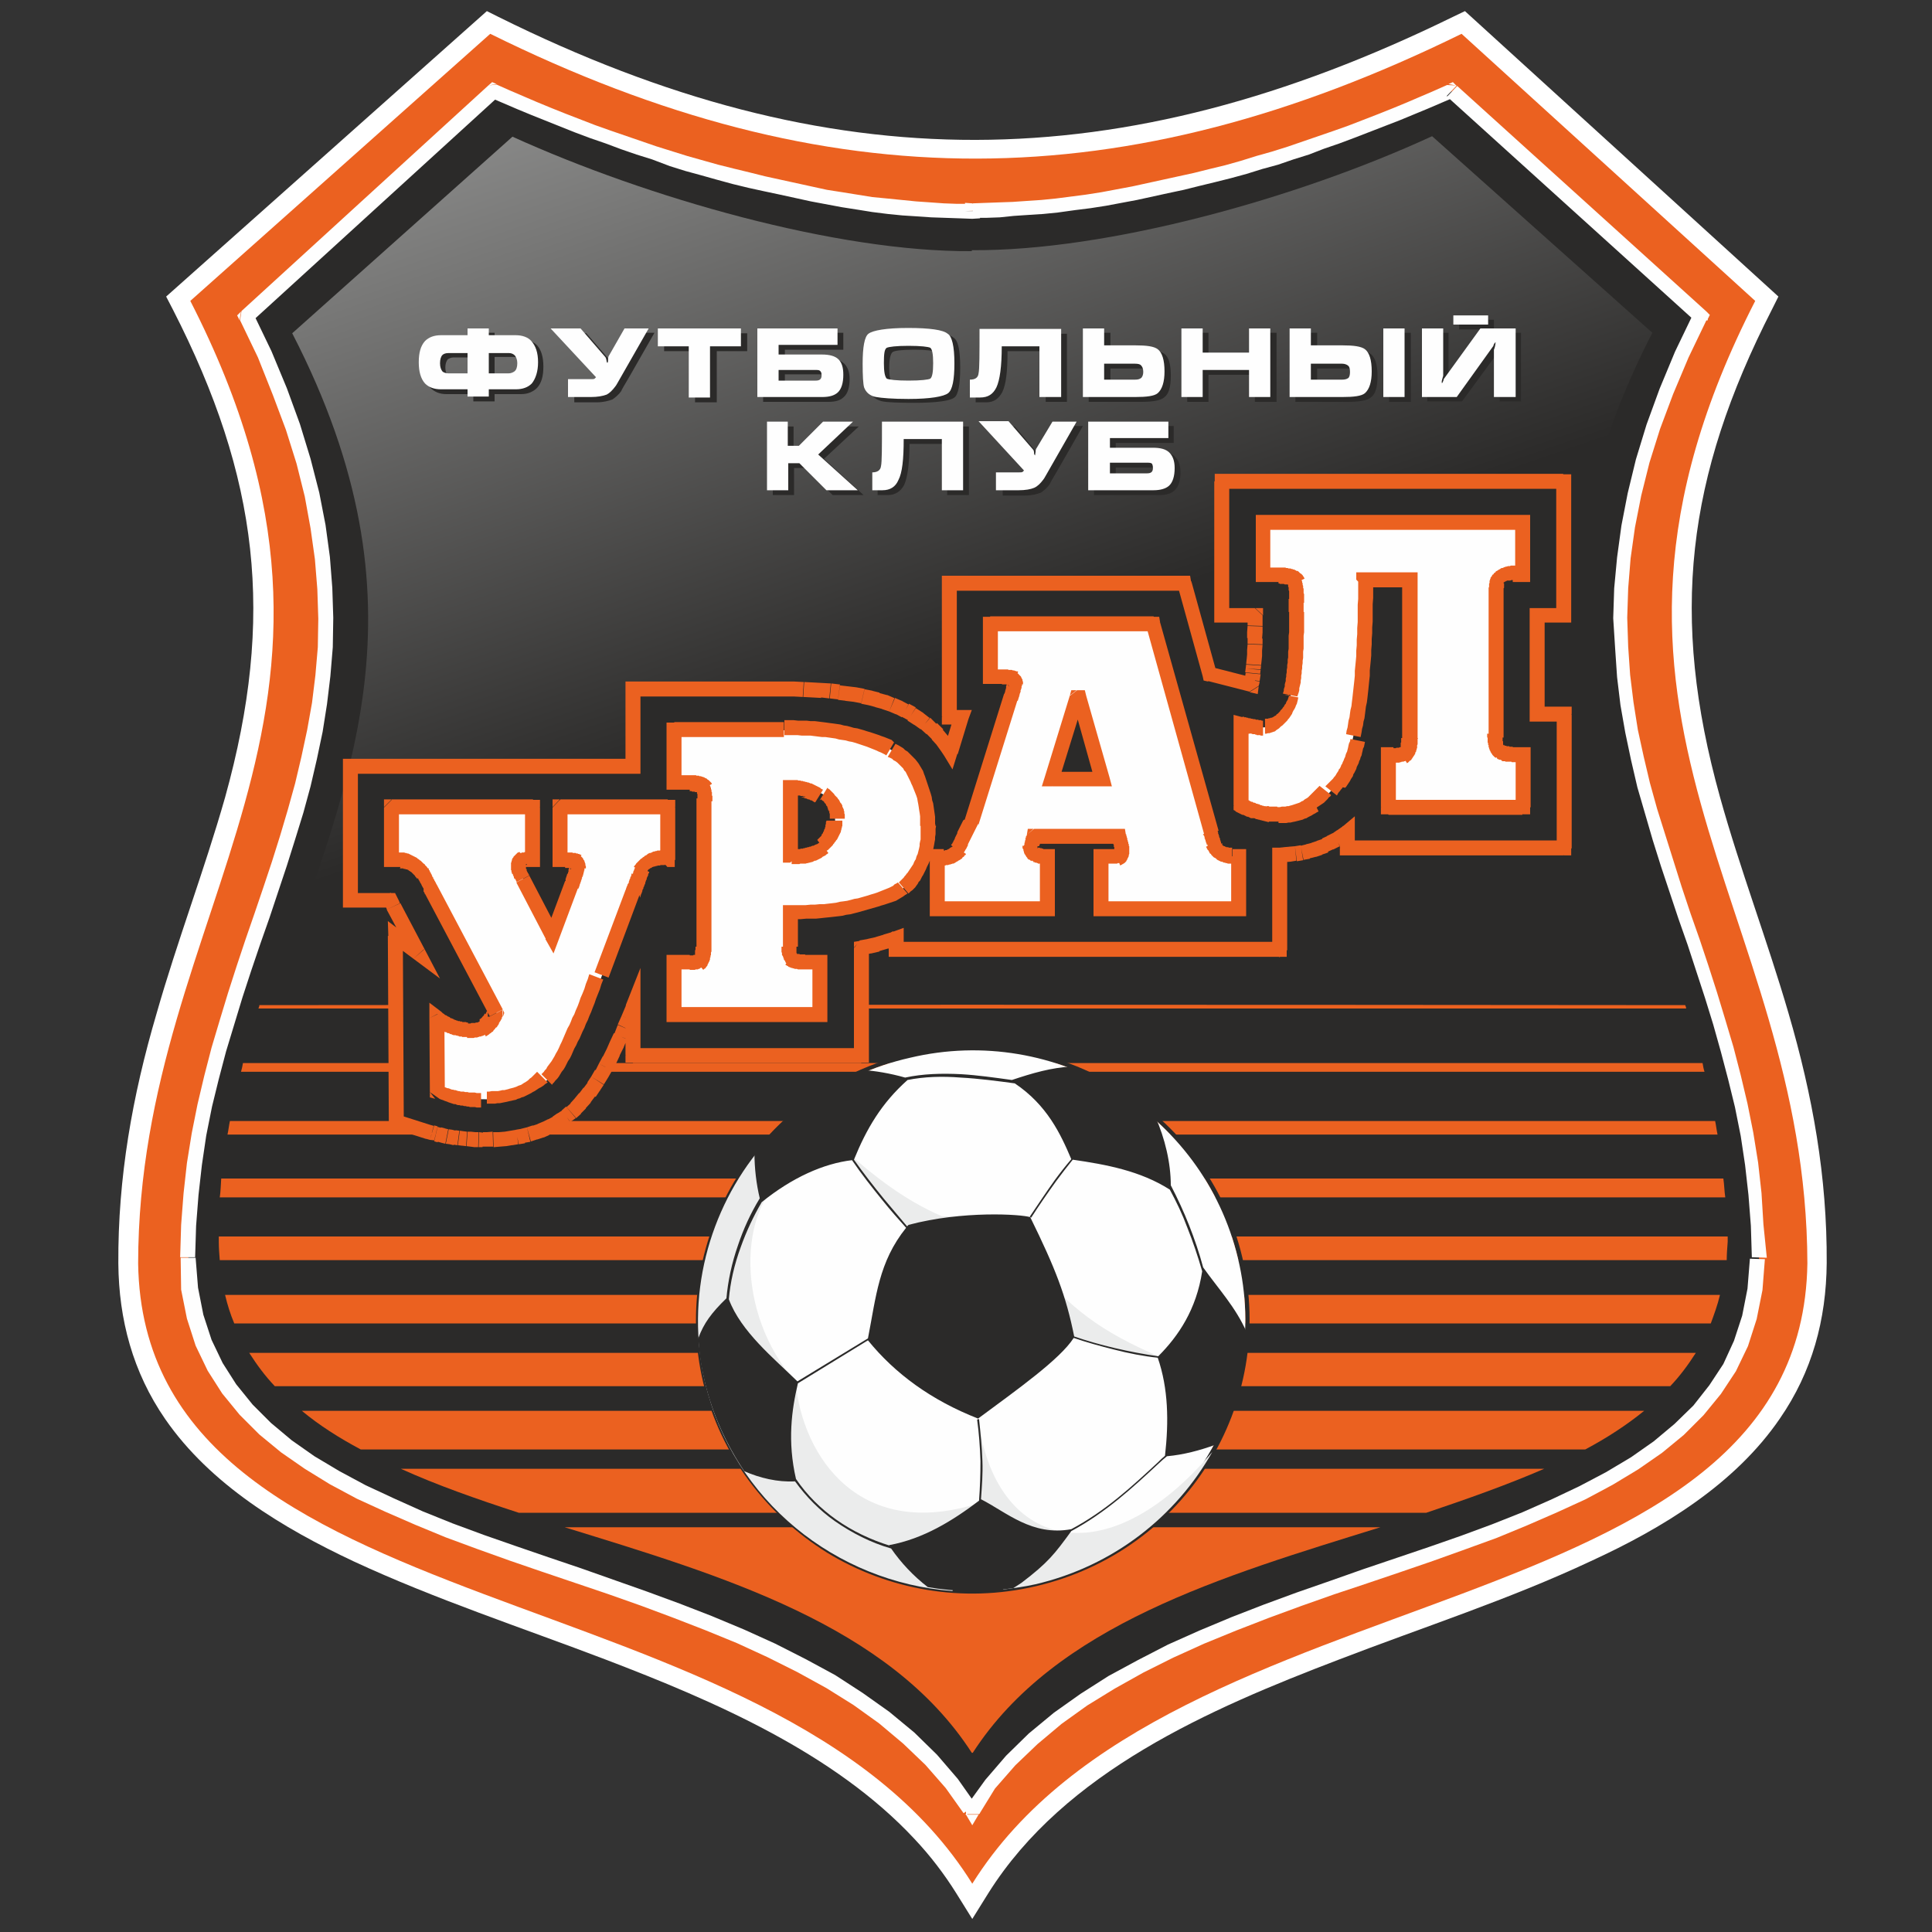
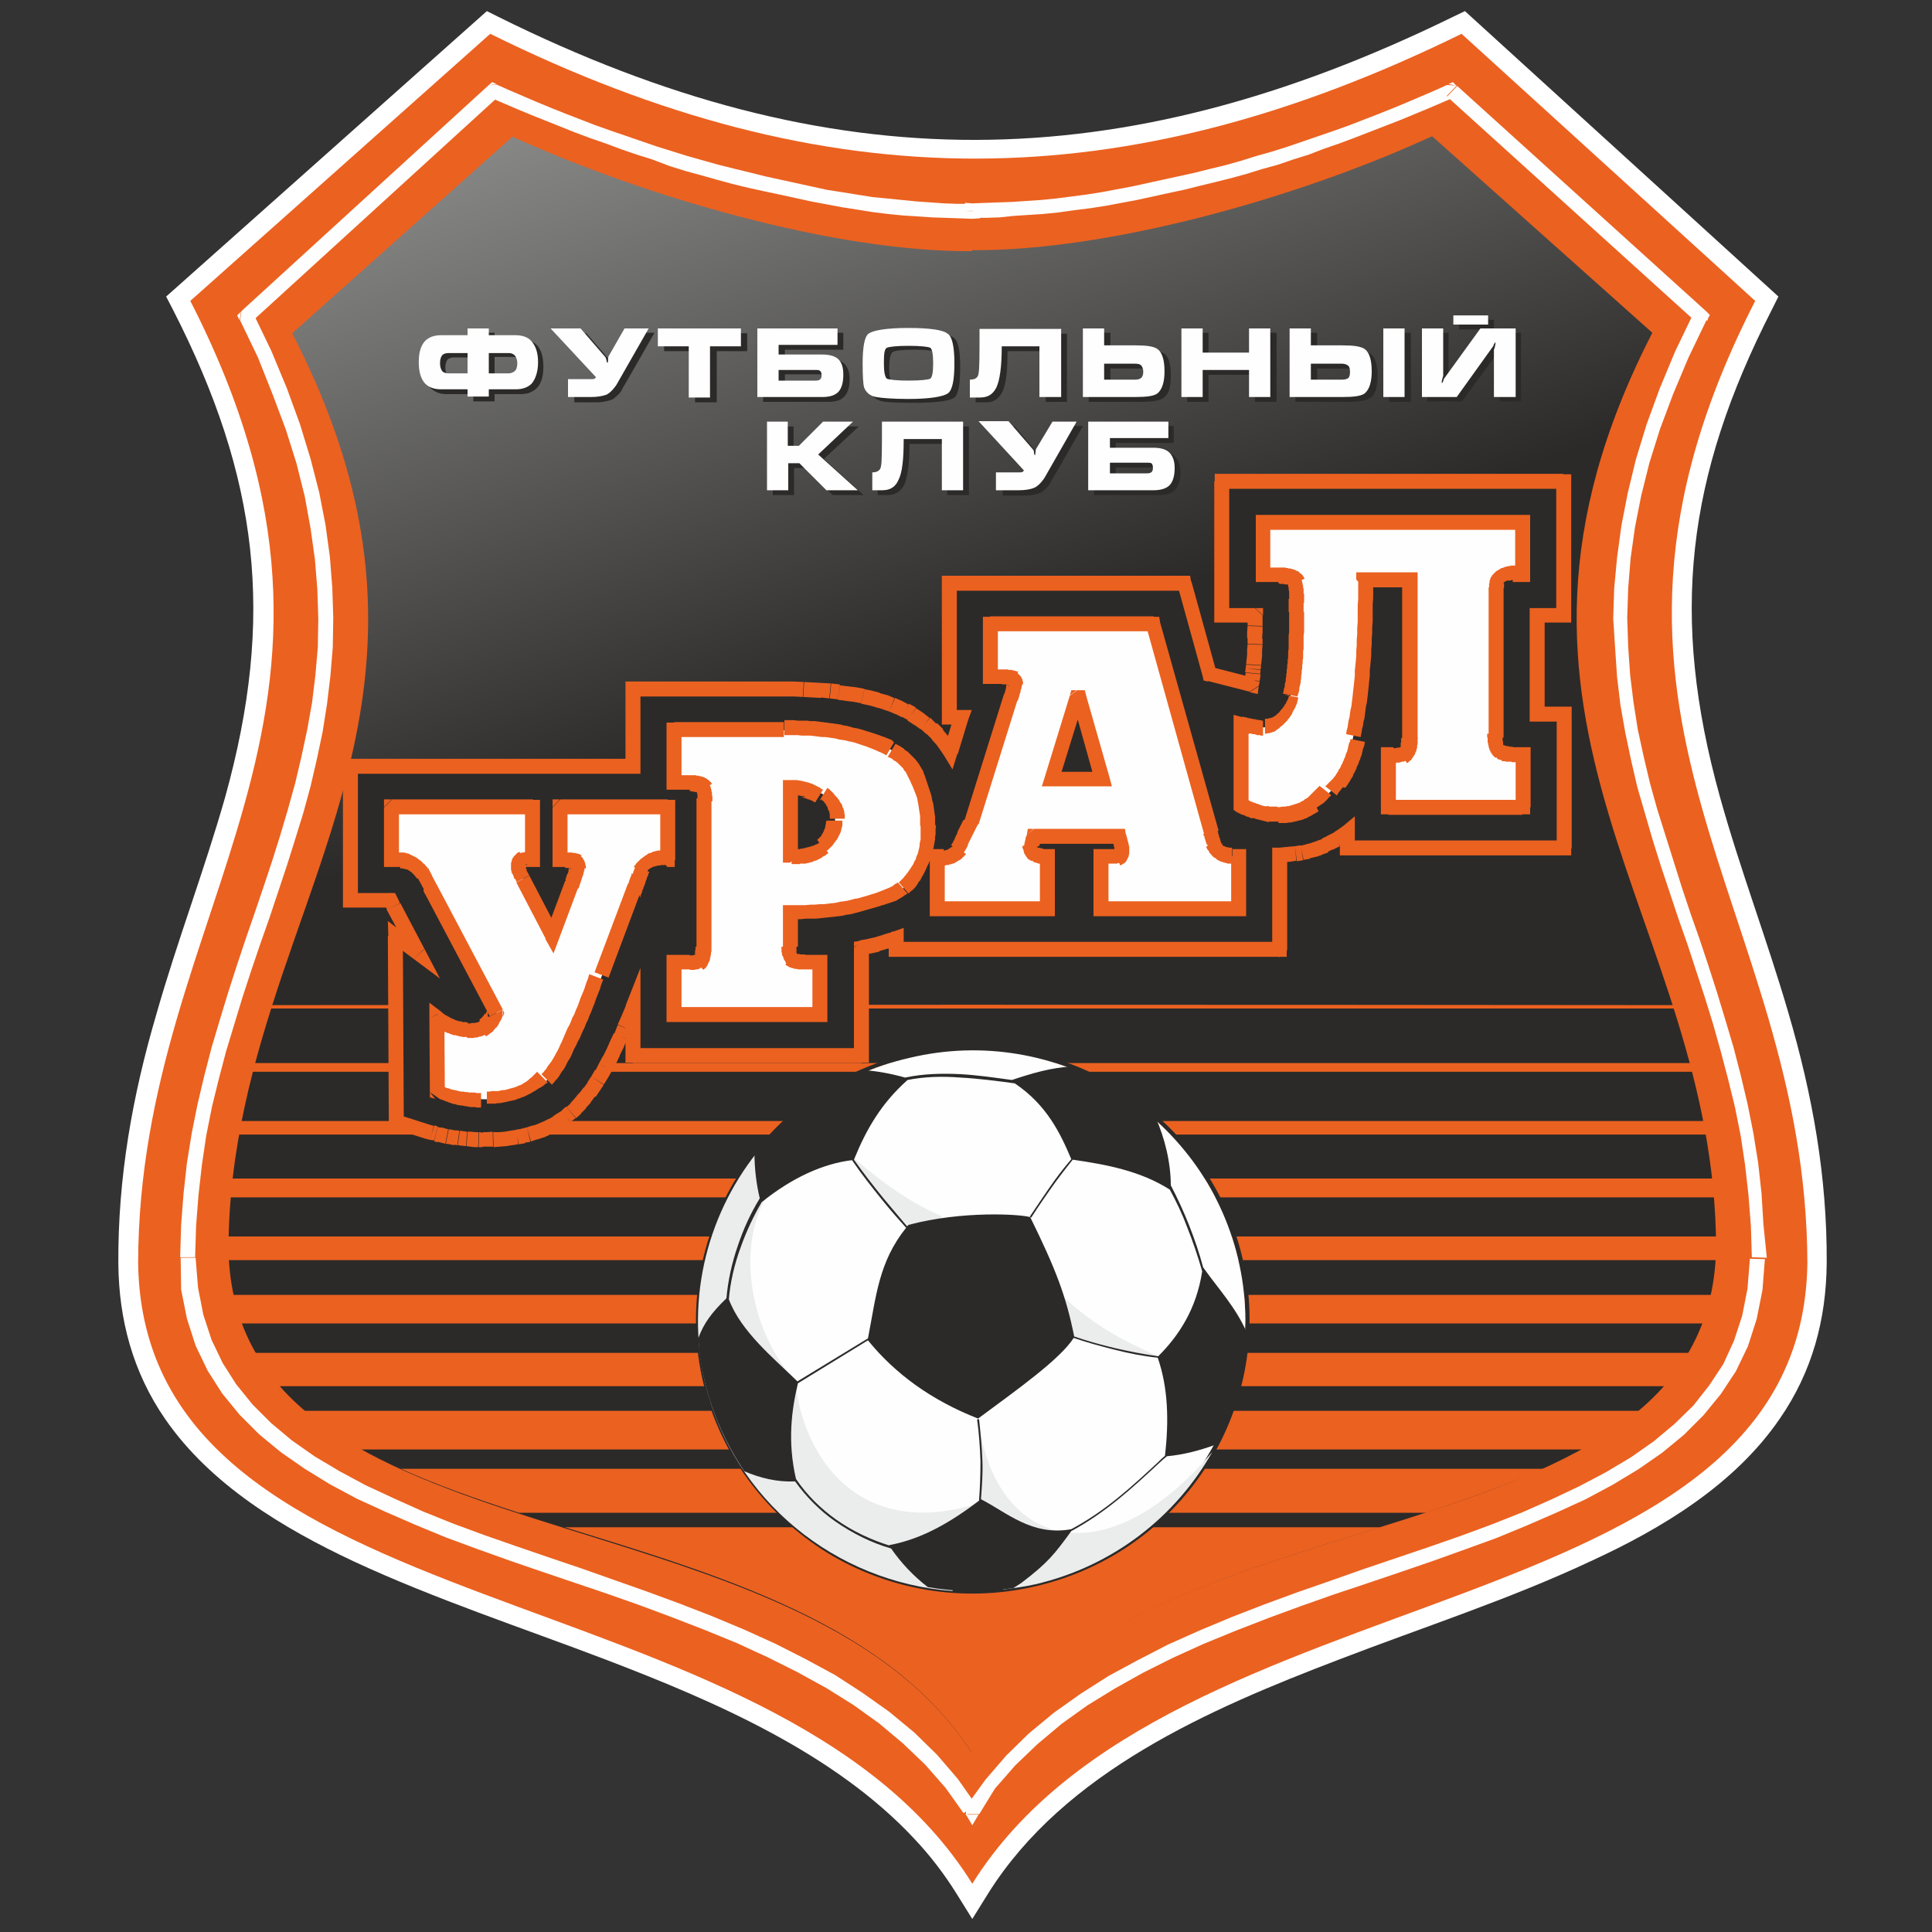
<svg xmlns="http://www.w3.org/2000/svg" version="1.1" shape-rendering="geometricPrecision" text-rendering="geometricPrecision" image-rendering="optimizeQuality" x="0px" y="0px" width="400px" height="400px" viewBox="0 0 400 400" enable-background="new 0 0 400 400" xml:space="preserve">
  <rect x="0" y="0" width="400" height="400" fill="#333333" stroke="none" />
  <g id="Слой_x0020_1">
    <path fill-rule="evenodd" clip-rule="evenodd" fill="#FFFFFF" d="M198,392c-2.5-4-5.4-7.8-8.7-11.3c-16.6-17.8-41.4-28.5-63.9-37.1   c-17.3-6.6-35.3-12.5-52.1-20.3c-14.7-6.9-29.7-15.9-39.1-29.5c-6.7-9.7-9.6-20.6-9.7-32.2c-0.1-17.8,2.9-34.7,7.9-51.7   c4.3-15.1,9.9-29.7,14.2-44.8c10.4-37.4,7-66.2-10.8-101l-1.4-2.7l66.4-59.1l2.4,1.2c68.9,34.2,128.7,33.7,197.6,0l2.5-1.2   l64.9,59.1l-1.3,2.6c-17.8,34.8-21.2,63.6-10.8,101c4.2,15.1,9.8,29.7,14.2,44.8c5,17.1,8,33.9,7.9,51.7c-0.1,11.7-3,22.5-9.7,32.2   c-9.3,13.6-24.3,22.7-39.1,29.5c-16.8,7.9-34.8,13.7-52.2,20.4c-26.7,10.2-56.8,23.2-72.6,48.4l-3.3,5.3L198,392z" />
    <path fill-rule="evenodd" clip-rule="evenodd" fill="#EB6120" d="M201.3,390c41.1-65.7,171.7-51.6,172.9-128.4   c-0.2-74.7-55.1-112.9-10.8-199.3L302.6,7c-69.7,34.2-130.9,34.7-201.1,0L39.4,62.3c44.3,86.5-10.7,124.6-10.8,199.3   C29.8,338.5,160.4,324.3,201.3,390z" />
    <g>
-       <path fill-rule="evenodd" clip-rule="evenodd" fill="#2B2A29" d="M201.2,374.7C163.5,315.9,40,330,39,260.4    c0.2-71.7,55.6-109.7,12-194.8l51.2-46.7c29.2,13.3,70.1,25.1,99.1,24.8v-0.1c29.2,0.2,70.1-11.3,99.3-24.7l51.6,46.7    c-43.5,85.1,11.8,123,12,194.8c-1.1,69.6-125,55.6-162.8,114.4l-0.2,0.2L201.2,374.7z" />
      <path id="_x31_" fill="#FEFEFE" d="M37.4,260.4h3.1l0,0l0.5,6.2l1.1,5.6l1.7,5.2l2.3,4.8l2.8,4.4l3.4,4.2l3.8,3.8l4.3,3.6l4.7,3.3    l5.2,3.1l5.4,2.9l5.8,2.7l6,2.7l6.2,2.5l6.5,2.4l6.6,2.3l6.7,2.3l6.8,2.3l6.8,2.4l6.8,2.4l6.8,2.5l6.7,2.6l6.7,2.8l6.4,2.9    l6.3,3.2l6.1,3.3l5.7,3.7l5.5,3.9l5.2,4.3l4.7,4.6l4.3,5l3.8,5.4l-2.6,1.7l-3.7-5.2l-4.2-4.8l-4.6-4.4l-5-4.2l-5.3-3.8l-5.6-3.5    l-6-3.3l-6.2-3.1l-6.3-2.9l-6.6-2.7l-6.7-2.6l-6.7-2.5l-6.8-2.4l-6.8-2.3l-6.8-2.3l-6.7-2.3l-6.7-2.4l-6.5-2.4l-6.3-2.6l-6.2-2.7    l-5.9-2.7l-5.6-3l-5.2-3.2l-4.9-3.4l-4.5-3.7l-4.1-4.1l-3.6-4.4l-3-4.7l-2.5-5.2l-1.8-5.6l-1.2-6L37.4,260.4L37.4,260.4z     M37.4,260.4L37.4,260.4L37.4,260.4L37.4,260.4z M50,64.4l2.1,2.2l0.3-1.8l3.8,7.9l3.2,7.7l2.7,7.4l2.2,7.2l1.8,7l1.3,6.7l0.9,6.6    l0.5,6.4l0.2,6.2l-0.1,6.1l-0.5,6l-0.7,5.8l-0.9,5.7l-1.2,5.7l-1.3,5.6l-1.5,5.5l-1.7,5.5l-1.7,5.4l-1.8,5.4l-1.8,5.4l-1.9,5.4    L52,201l-1.8,5.5l-1.7,5.6l-1.7,5.6l-1.5,5.7l-1.4,5.7l-1.2,6l-0.9,6.1l-0.7,6.2l-0.5,6.4l-0.2,6.5h-3.1l0.2-6.7l0.5-6.5l0.7-6.3    l1-6.2l1.2-6l1.4-5.9l1.5-5.8l1.7-5.7l1.7-5.6l1.8-5.6l1.8-5.4l1.9-5.5l1.8-5.3l1.8-5.4l1.7-5.4l1.6-5.4l1.5-5.4l1.3-5.5l1.2-5.6    l1-5.6l0.7-5.7l0.5-5.8l0.1-5.9l-0.2-6.1l-0.5-6.2l-0.9-6.4l-1.2-6.6l-1.7-6.8l-2.2-7l-2.7-7.2L53.4,74l-3.7-7.7L50,64.4z     M49.6,66.3l-0.5-1l0.8-0.8L49.6,66.3z M103.3,19.9L52,66.7L50,64.4l51.1-46.7l1.7-0.2L103.3,19.9z M101.1,17.7l0.8-0.7l0.9,0.4    L101.1,17.7z M199.8,43.7h3.1l-1.6,1.6l-2.7-0.1l-2.9-0.1l-2.9-0.1l-2.9-0.2l-3.1-0.2l-3-0.3l-3.2-0.4l-3.1-0.5l-3.2-0.5l-3.2-0.6    l-3.2-0.6l-3.2-0.7l-3.2-0.7l-3.3-0.7l-3.2-0.7l-3.3-0.8l-3.3-0.9l-3.2-0.9l-3.3-0.9l-3.2-1L135,33l-3.2-1l-3.2-1.1l-3.2-1.2    l-3.2-1.1l-3.2-1.2l-3-1.2l-3-1.2l-3-1.2l-2.9-1.2l-2.8-1.2l-2.8-1.2l1.3-2.7l2.7,1.2l2.8,1.2l2.8,1.2l2.9,1.2l3,1.2l3.1,1.2    l3.1,1.2l3.1,1.1l3.2,1.1l3.2,1.1l3.2,1.1l3.2,1l3.2,1l3.2,0.9l3.2,0.9l3.2,0.8l3.3,0.8l3.2,0.8l3.2,0.7l3.2,0.7l3.2,0.7l3.2,0.7    l3.2,0.5l3.1,0.5l3.1,0.5l3.1,0.3l3,0.3l3,0.3l2.9,0.2l2.8,0.2l2.7,0.1h2.7L199.8,43.7z M202.9,43.7v1.5l-1.6,0.1L202.9,43.7z     M202.9,43.6L202.9,43.6l-3.1,0.1v-0.1l1.5-1.5L202.9,43.6z M199.8,43.6V42l1.5,0.1L199.8,43.6z M301.6,17.7l-2.1,2.2l1.7,0.2    l-2.8,1.2l-2.8,1.2l-2.9,1.2l-2.9,1.2l-3.1,1.2l-3.1,1.2l-3.1,1.2l-3.2,1.2l-3.2,1.1L271,32l-3.2,1l-3.2,1.1l-3.3,0.9l-3.2,1    l-3.3,0.9l-3.2,0.8l-3.3,0.8l-3.2,0.8l-3.3,0.7l-3.2,0.7l-3.2,0.7l-3.2,0.6l-3.2,0.6l-3.2,0.5l-3.2,0.4L219,44l-3,0.3l-3.1,0.2    l-3,0.2L207,45l-2.8,0.1h-2.8v-3l2.7-0.1l2.8-0.1l2.8-0.1l2.9-0.2l3-0.2l3-0.3l3.1-0.4l3.1-0.4l3.2-0.5l3.2-0.6l3.2-0.6l3.2-0.7    l3.2-0.7l3.2-0.7l3.2-0.7l3.2-0.8l3.3-0.8l3.2-0.9l3.2-1l3.2-0.9l3.2-1l3.2-1.1l3.2-1.1l3.2-1.1l3.1-1.1l3.1-1.2l3.1-1.2l3-1.2    l2.9-1.2l2.8-1.2l2.8-1.2l2.7-1.2L301.6,17.7z M299.9,17.4l0.9-0.4l0.7,0.7L299.9,17.4z M351.2,66.7l-51.6-46.7l2.1-2.2l51.6,46.7    l0.3,1.8L351.2,66.7z M353.2,64.4l0.8,0.8l-0.5,1L353.2,64.4z M365.8,260.4l-3.1-0.1l0,0l-0.2-6.5l-0.5-6.4l-0.7-6.2l-0.9-6    l-1.2-6l-1.4-5.7l-1.5-5.7l-1.6-5.7l-1.7-5.5l-1.8-5.5l-1.8-5.5l-1.9-5.4l-1.8-5.4l-1.8-5.4l-1.7-5.4l-1.6-5.5l-1.6-5.5l-1.3-5.6    l-1.2-5.7l-1-5.7l-0.7-5.8l-0.4-5.9L334,128l0.2-6.2l0.6-6.4l0.9-6.6l1.3-6.7l1.7-7l2.2-7.2l2.7-7.4l3.2-7.7l3.8-7.9l2.7,1.4    l-3.7,7.7l-3.2,7.6l-2.7,7.2l-2.2,7l-1.7,6.8l-1.3,6.6l-0.9,6.4l-0.5,6.2l-0.2,6.1l0.2,6l0.4,5.8l0.7,5.7l0.9,5.7l1.2,5.5l1.3,5.5    l1.5,5.4l1.7,5.4l1.7,5.4l1.7,5.4l1.8,5.4l1.9,5.4l1.8,5.4l1.8,5.6l1.7,5.6l1.7,5.7l1.5,5.8l1.4,5.9l1.2,6l1,6.2l0.7,6.3l0.4,6.5    L365.8,260.4L365.8,260.4z M365.8,260.4L365.8,260.4L365.8,260.4L365.8,260.4z M202.8,375.5l-2.7-1.5v-0.1l3.9-5.4l4.3-5l4.7-4.6    l5.2-4.3l5.5-3.9l5.8-3.7l6.1-3.3l6.2-3.2l6.5-2.9l6.7-2.8l6.7-2.6l6.8-2.5l6.9-2.4l6.8-2.4l6.8-2.3l6.8-2.3l6.6-2.3l6.5-2.4    l6.3-2.5l6.1-2.7l5.7-2.7l5.5-2.9l5.2-3.1l4.7-3.3l4.3-3.6l3.9-3.8l3.3-4.2l2.9-4.4l2.2-4.8l1.7-5.2l1.1-5.6l0.5-6.2l3.1,0.1    l-0.5,6.4l-1.2,6l-1.8,5.6l-2.5,5.2l-3.1,4.7l-3.6,4.4l-4.1,4.1l-4.5,3.7l-4.9,3.4l-5.3,3.2l-5.6,3l-5.9,2.7l-6.2,2.7l-6.3,2.6    l-6.6,2.4l-6.7,2.4l-6.7,2.3l-6.8,2.3l-6.9,2.3l-6.8,2.4l-6.8,2.5l-6.7,2.6l-6.6,2.7l-6.4,2.9l-6.2,3.1l-5.9,3.3l-5.7,3.5    l-5.3,3.8l-5,4.2l-4.6,4.4l-4.2,4.8L202.8,375.5L202.8,375.5z M200.1,374L200.1,374L200.1,374L200.1,374z M200,374.1l0.2-0.2    l2.7,1.5l-0.2,0.2H200V374.1z M202.6,375.7l-1.3,2.2l-1.3-2.2H202.6z M202.5,374l0.2,0.2l-2.7,1.6l-0.1-0.2L202.5,374L202.5,374z     M202.5,373.9L202.5,373.9L202.5,373.9L202.5,373.9z" />
    </g>
    <linearGradient id="SVGID_1_" gradientUnits="userSpaceOnUse" x1="185.819" y1="258.584" x2="112.023" y2="473.064" gradientTransform="matrix(1 0 0 -1 0 400)">
      <stop offset="0" style="stop-color:#2B2A29" />
      <stop offset="0.49" style="stop-color:#787877" />
      <stop offset="1" style="stop-color:#C5C6C6" />
    </linearGradient>
    <path fill-rule="evenodd" clip-rule="evenodd" fill="url(#SVGID_1_)" d="M201.2,362.9c-36.2-56.1-152.8-38-153.9-104.4   c0.1-20.8,5.2-39,11.1-56.6c13.5-40,31.2-76.5,2.1-132.9l45.6-40.7c28,12.7,67.2,23.9,95.1,23.7v-0.2c28.1,0.2,67.3-10.7,95.3-23.6   l45.6,40.7c-41.7,81.1,13,121,13.2,189.4c-1.1,66.4-117.7,48.3-153.9,104.4H201.2L201.2,362.9z" />
    <path fill-rule="evenodd" clip-rule="evenodd" fill="#2B2A29" d="M107.9,70.3c1.4,0,2.5,0.4,3.3,1.2c0.9,1,1.3,2.5,1.3,4.4   c0,2-0.4,3.4-1.3,4.4c-0.8,0.8-1.9,1.3-3.3,1.3h-5.5v1.5H98v-1.5h-5.6c-1.4,0-2.5-0.5-3.3-1.3c-0.8-1-1.3-2.4-1.3-4.4   c0-1.9,0.5-3.4,1.4-4.3c0.7-0.9,1.9-1.3,3.2-1.3H98v-1.4h4.4v1.4H107.9z M98,74h-4.1c-0.5,0-0.9,0.2-1.2,0.4   c-0.3,0.4-0.5,0.9-0.5,1.7c0,0.7,0.2,1.3,0.5,1.7c0.3,0.2,0.7,0.4,1.2,0.4H98V74z M102.4,74v4.2h4c0.6,0,1-0.2,1.2-0.4   c0.3-0.3,0.5-0.9,0.5-1.7c0-0.8-0.2-1.3-0.5-1.7c-0.2-0.3-0.7-0.5-1.2-0.5H102.4z M130.5,68.9h5l-5.2,9.1c-1,1.7-1.6,2.7-1.7,3   c-0.5,0.7-1.2,1.3-1.8,1.7c-0.8,0.3-1.9,0.6-3.3,0.6h-4.6v-3.7h4.8c0.3,0,0.5,0,0.6-0.1c0.1,0,0.2-0.2,0.3-0.3l-9.4-10.2h6.2l5.2,6   c0,0,0.1,0.3,0.2,0.8c0.1,0.2,0.1,0.3,0.2,0.3s0.1-0.2,0.1-0.6c0-0.4,0.1-0.7,0.2-0.9L130.5,68.9z M137.5,72.7v-3.7h17.2v3.7h-6.3   v10.6h-4.5V72.7H137.5z M162.5,77.5v2.2h7.7c0.8,0,1.3-0.3,1.3-1.1c0-0.4-0.2-0.7-0.3-0.9c-0.2-0.2-0.6-0.2-1-0.2H162.5z M158,83.3   V68.9h16.6v3.5h-12.1v1.9h8.9c1.6,0,2.7,0.3,3.4,1c0.7,0.7,1.1,1.7,1.1,3.2c0,1.7-0.4,3-1.2,3.7c-0.7,0.7-1.7,1-3.2,1H158z    M198.8,76.1c0,3.5-0.4,5.6-1.2,6.2c-0.9,0.7-3.7,1.1-8.3,1.1c-3.3,0-5.6-0.1-6.6-0.3c-1.3-0.3-2.2-1-2.5-2c-0.2-0.8-0.4-2.5-0.4-5   c0-3.5,0.4-5.6,1.2-6.2c0.9-0.7,3.7-1.1,8.2-1.1s7.3,0.3,8.2,1.1C198.4,70.5,198.8,72.6,198.8,76.1z M184.1,76.1   c0,1.8,0.2,2.9,0.7,3.2c0.4,0.3,1.9,0.5,4.4,0.5c2.6,0,4.1-0.2,4.5-0.5c0.4-0.2,0.7-1.3,0.7-3.2c0-1.8-0.2-2.9-0.7-3.2   c-0.4-0.3-1.9-0.5-4.4-0.5c-2.6,0-4.1,0.2-4.5,0.5C184.4,73.2,184.1,74.3,184.1,76.1z M220.9,68.9v14.3h-4.4V72.7h-7.9   c0,4.1-0.3,6.9-1.1,8.5c-0.7,1.3-1.7,2.1-3.3,2.1H202v-3.7c1.1,0,1.7-0.4,1.9-1.3c0.2-0.8,0.2-3.9,0.2-9.2H220.9z M225.4,83.3V68.9   h4.5v3.5h6.4c2.3,0,3.9,0.3,4.7,0.8c1,0.7,1.4,2.2,1.4,4.6c0,2.3-0.4,3.8-1.4,4.5c-0.7,0.6-2.3,0.9-4.7,0.9H225.4z M229.9,76.2v3.3   h6.4c0.5,0,0.9-0.1,1.2-0.3c0.3-0.2,0.5-0.7,0.5-1.3c0-0.7-0.2-1.1-0.5-1.3c-0.2-0.2-0.7-0.3-1.2-0.3H229.9z M245.8,68.9h4.4v5h9.6   v-5h4.5v14.3h-4.5v-5.6h-9.6v5.6h-4.4V68.9z M287.6,68.9h4.5v14.3h-4.5V68.9z M268.2,83.3V68.9h4.5v3.5h6.4c2.3,0,3.9,0.3,4.7,0.9   c0.9,0.7,1.4,2.2,1.4,4.5c0,2.3-0.4,3.8-1.4,4.5c-0.7,0.6-2.3,0.9-4.7,0.9H268.2z M272.7,76.2v3.3h6.4c0.5,0,0.9-0.1,1.2-0.3   c0.3-0.2,0.5-0.7,0.5-1.3c0-0.7-0.2-1.1-0.4-1.3c-0.3-0.2-0.7-0.3-1.2-0.3H272.7z M295.5,68.9h4.4v9.8c-0.1,0.4-0.2,0.7-0.3,1.1   c0,0.2,0,0.3,0,0.4c0.1,0,0.2-0.1,0.2-0.2c0.2-0.2,0.2-0.3,0.2-0.5l7.7-10.6h7.2v14.2h-4.4v-9.8c0,0,0.1-0.3,0.3-1.1   c0-0.2,0-0.2,0-0.4c-0.1,0-0.2,0.1-0.2,0.2c-0.1,0.2-0.2,0.4-0.2,0.6l-7.7,10.5h-7.2V68.9z M309.3,66.2h-7.2v2h7.2V66.2z    M159.9,88.3h4.4v4.9h2.3l5.1-4.9h6.1l-7.2,6.7l8.2,7.5h-6.4l-5.7-5.6h-2.3v5.6h-4.4V88.3z M200.6,88.2v14.3h-4.5V91.9h-7.8   c0,4.1-0.4,6.9-1.1,8.5c-0.7,1.3-1.8,2.1-3.4,2.1h-2.1v-3.7c1.1,0,1.7-0.4,1.8-1.2c0.2-0.9,0.2-4,0.2-9.3H200.6z M219.1,88.2h5.1   l-5.2,9.1c-1,1.7-1.6,2.7-1.7,3c-0.5,0.7-1.2,1.3-1.8,1.7c-0.8,0.3-1.9,0.6-3.3,0.6h-4.6v-3.7h4.8c0.2,0,0.5,0,0.6-0.1   c0.1,0,0.2-0.2,0.3-0.3l-9.4-10.2h6.2l5.1,6c0.1,0,0.2,0.3,0.3,0.8c0.1,0.2,0.1,0.3,0.2,0.3s0.1-0.2,0.1-0.6c0-0.4,0.1-0.7,0.2-0.9   L219.1,88.2z M231,96.7V99h7.7c0.8,0,1.2-0.3,1.2-1.1c0-0.4-0.1-0.7-0.3-0.9c-0.2-0.2-0.5-0.2-1-0.2H231z M226.5,102.5V88.2H243   v3.5H231v1.9h9c1.5,0,2.7,0.3,3.3,1c0.7,0.7,1.1,1.7,1.1,3.2c0,1.7-0.4,3-1.2,3.7c-0.7,0.7-1.7,1-3.2,1H226.5z" />
    <path fill-rule="evenodd" clip-rule="evenodd" fill="#EB6120" d="M201.2,362.9c-17.1-26.5-51.9-36.7-84.3-46.7   c56.3,0,112.6,0,168.9,0c-32.5,10.1-67.3,20.2-84.4,46.7H201.2L201.2,362.9z M107.4,313.2c-8.6-2.8-16.9-5.7-24.4-9.1   c78.9,0,157.9,0,236.7,0c-7.6,3.3-15.8,6.2-24.4,9.1C232.7,313.2,170.1,313.2,107.4,313.2z M74.7,300.1c-4.5-2.4-8.6-5-12.2-8   c92.6,0,185.3,0,277.9,0c-3.7,3-7.7,5.6-12.2,8C243.6,300.1,159.2,300.1,74.7,300.1z M56.9,287c-2-2.1-3.7-4.4-5.3-6.9   c99.9,0,199.7,0,299.5,0c-1.6,2.5-3.3,4.8-5.3,6.9C249.5,287,153.2,287,56.9,287z M48.5,274c-0.8-1.9-1.4-3.8-1.9-5.9   c103.2,0,206.3,0,309.5,0c-0.5,2.1-1.2,4-1.9,5.9C252.4,274,150.4,274,48.5,274z M45.5,260.9c-0.1-1.2-0.2-2.5-0.2-3.8   c0-0.3,0-0.7,0-1.1c104.1,0,208.3,0,312.4,0c0,0.4,0,0.7,0,1.1c-0.1,1.3-0.2,2.6-0.2,3.8C253.4,260.9,149.4,260.9,45.5,260.9z    M45.5,247.9c0.2-1.3,0.2-2.6,0.3-3.9c103.7,0,207.3,0,311,0c0.2,1.3,0.2,2.6,0.4,3.9C253.3,247.9,149.4,247.9,45.5,247.9z    M47.1,234.9c0.2-0.9,0.3-1.9,0.5-2.8c102.5,0,205,0,307.5,0c0.2,0.9,0.3,1.9,0.5,2.8C252.8,234.9,150,234.9,47.1,234.9z    M49.9,221.9c0.2-0.7,0.3-1.2,0.4-1.8c100.8,0,201.5,0,302.2,0c0.1,0.6,0.2,1.2,0.4,1.8C251.9,221.9,150.9,221.9,49.9,221.9z    M53.5,208.8c0.1-0.2,0.2-0.5,0.2-0.7c98.4-0.1,196.8-0.1,295.2,0c0.1,0.2,0.2,0.5,0.2,0.7C250.7,208.8,152.1,208.8,53.5,208.8z" />
    <path fill="#2B2A29" d="M145.6,286.3c-3.6-15.2-0.6-30.5,7.1-42.8c7.7-12.3,20.2-21.8,35.6-25.4c15.4-3.6,30.8-0.6,43.2,7   c12.5,7.7,22.1,20,25.7,35.2c3.6,15.2,0.6,30.5-7.1,42.8c-7.7,12.3-20.2,21.7-35.6,25.3c-15.3,3.6-30.7,0.7-43.2-6.9   C158.8,313.7,149.2,301.4,145.6,286.3z M153.4,243.9c-7.7,12.2-10.6,27.2-7,42.2c3.6,14.9,13,27.1,25.3,34.6   c12.3,7.6,27.5,10.4,42.6,6.9c15.2-3.5,27.4-12.8,35-25c7.7-12.2,10.6-27.2,7-42.1c-3.6-15-13-27.2-25.3-34.7   c-12.2-7.5-27.5-10.4-42.6-6.8C173.3,222.4,161,231.7,153.4,243.9z" />
    <path fill="#FEFEFE" d="M153.4,243.9c-7.7,12.2-10.6,27.2-7,42.2c3.6,14.9,13,27.1,25.3,34.6c12.3,7.6,27.5,10.4,42.6,6.9   c15.2-3.5,27.4-12.8,35-25c7.7-12.2,10.6-27.2,7-42.1c-3.6-15-13-27.2-25.3-34.7c-12.2-7.5-27.5-10.4-42.6-6.8   C173.3,222.4,161,231.7,153.4,243.9z" />
-     <path fill-rule="evenodd" clip-rule="evenodd" fill="#EBECEC" d="M251,300.6c-7.5,13.3-20.4,23.6-36.6,27.4   c-2.2,0.5-4.5,0.8-6.7,1.1l-5.8-12.2c0.2-1.4,0.4-2.7,0.6-4.1l-5.3,16.6c-24.1-1.8-45.4-18.7-51.2-43.1   c-4.2-17.8,0.7-35.8,11.7-48.9l4.9,6.1c-9.5,6.7-10.5,28.2,2.1,42.6c1.5,15.7,13.4,33,38,25.1c0.6-5.7,0.2-10.9-0.2-17.7   C205.7,320.2,228.5,327.2,251,300.6z M217.6,275.8l-4.3-14.5c8.7,9.8,14.2,14.2,27.2,19.8C233,279.7,225.4,277.9,217.6,275.8z    M192.4,259.8c-5.9-6.9-11.7-13.3-16.6-20.9c5.3,4.7,11.7,9.7,19.2,12.9l18.7,0.9L192.4,259.8z" />
+     <path fill-rule="evenodd" clip-rule="evenodd" fill="#EBECEC" d="M251,300.6c-7.5,13.3-20.4,23.6-36.6,27.4   c-2.2,0.5-4.5,0.8-6.7,1.1l-5.8-12.2c0.2-1.4,0.4-2.7,0.6-4.1l-5.3,16.6c-24.1-1.8-45.4-18.7-51.2-43.1   c-4.2-17.8,0.7-35.8,11.7-48.9l4.9,6.1c-9.5,6.7-10.5,28.2,2.1,42.6c1.5,15.7,13.4,33,38,25.1c0.6-5.7,0.2-10.9-0.2-17.7   C205.7,320.2,228.5,327.2,251,300.6z M217.6,275.8l-4.3-14.5c8.7,9.8,14.2,14.2,27.2,19.8C233,279.7,225.4,277.9,217.6,275.8z    M192.4,259.8c-5.9-6.9-11.7-13.3-16.6-20.9c5.3,4.7,11.7,9.7,19.2,12.9L192.4,259.8z" />
    <path fill="#2B2A29" d="M209.8,328.8c-6,0.9-11.9,0.8-17.7-0.2c-3-2.3-5.6-5.1-7.6-8c-4.2-1.2-8.1-3.2-11.7-5.7   c-3.1-2.2-5.8-4.9-8.2-8.2c-3.6,0.2-7.3-0.7-10.5-2.1c-3.7-5.5-6.6-11.8-8.2-18.6c-0.7-3-1.2-6-1.3-9c1.1-3,2.7-5.2,5.8-8.2   c0.3-3.5,1.1-7.3,2.4-11c1.1-3.3,2.6-6.6,4.5-9.7c-0.7-2.9-1.1-6.2-1.1-9.4c5.7-7.3,13.2-13.3,22.1-17.2c2.9,0.2,5.9,0.7,9.1,1.6   c3.7-0.8,7.6-0.9,11.6-0.7c3.4,0.2,6.9,0.7,10.5,1.2c4.2-1.4,8.2-2.6,12.6-2.8c6.2,2.4,12.1,6,17.1,10.4c2,4.5,3.2,9.6,3.2,14.2   c1.4,2.7,2.7,5.5,3.8,8.3s2.1,5.7,2.9,8.7c3.2,4.5,6.7,8.2,9,13.4c-0.4,8.2-2.7,16.2-6.4,23.3c-3.3,1.2-6.7,2.1-10.1,2.4   c-0.6,0.5-1.1,0.9-1.6,1.4c-5.6,5.2-11,10.2-18.2,14.1c-3.5,4.8-4.8,6.5-10.3,10.7L209.8,328.8z M202.7,310.7   c0.2-2.7,0.3-5.4,0.3-8.2c-0.1-2.9-0.3-5.7-0.7-8.6l0.4-0.1c0.3,2.8,0.6,5.7,0.7,8.7c0.1,2.6-0.1,5.2-0.3,7.9   c5.3,2.7,10.6,7.7,18.7,6.2c7.1-3.8,12.4-8.7,18-13.9c0.4-0.4,0.9-0.9,1.4-1.3c0.8-7.1,0.7-13.9-1.5-20.3c-2.9-0.3-6-0.9-9.1-1.7   c-2.8-0.7-5.7-1.5-8.3-2.4c-2.8,4.4-11.7,10.7-19.8,16.7c-9.7-3.8-17.2-9.3-22.8-16.2l-14.5,8.9c-1.3,5.5-2.2,12-0.4,19.8   c2.3,3.4,5.2,6.2,8.3,8.4c3.4,2.4,7.2,4.2,11.1,5.4c0,0-0.1,0-0.1-0.1C191.2,318.6,197.3,314.8,202.7,310.7z M150.9,269   c2.5,6.7,9.3,12.2,14.2,17l14.6-8.9c1.7-8.7,2.2-15.8,7.9-22.9c-1.7-1.9-3.3-3.7-4.9-5.7c-2.2-2.7-4.4-5.5-6.3-8.3   c-5.9,0.7-12.4,3.6-18.7,8.7c-1.7,2.9-3.2,6.1-4.3,9.2C152,261.9,151.2,265.5,150.9,269z M187.9,223.6c-5.4,4.8-8.5,10.1-11.1,16.5   l0,0c1.9,2.7,4,5.4,6.2,8.1c1.6,1.9,3.2,3.8,4.8,5.7c0.1-0.1,0.2-0.2,0.3-0.3c11.2-3,23.4-2.2,25.2-1.6c5.2,10.6,7.4,16.2,9.1,24.7   c2.6,0.9,5.4,1.7,8.4,2.4c3,0.7,6.1,1.3,9,1.7c4.2-4.2,7.9-9.7,9.1-17.6c-0.9-3.1-1.9-6.1-3.1-9.1c-1-2.7-2.2-5.2-3.6-7.8   c-6.1-3.9-13.2-5.2-20.1-6.2c-1.2,1.5-2.3,2.9-3.4,4.4c-1.8,2.5-3.6,5.1-5.2,7.6l-0.3-0.2c1.7-2.5,3.4-5.1,5.2-7.6   c1.1-1.5,2.2-2.9,3.4-4.3c-2.2-5.2-5-11.2-11.7-15.7c-3.7-0.5-7.5-1-11.2-1.2C195.1,222.8,191.4,222.9,187.9,223.6z" />
    <g>
      <polygon fill-rule="evenodd" clip-rule="evenodd" fill="#2B2A29" points="97.4,235.9 96.6,235.8 95.8,235.7 94.9,235.6     94.2,235.5 93.4,235.4 92.6,235.3 91.8,235.1 91,234.9 90.2,234.8 89.4,234.5 88.7,234.4 82.1,232.3 81.9,193.8 86.5,197.3     81.4,187.7 81.2,187.2 81,186.8 80.8,186.4 72.6,186.4 72.6,158.7 131.1,158.7 131.1,142.7 162.3,142.7 164.3,142.7 166.3,142.7     168.2,142.8 170.1,143 171.9,143.1 173.7,143.3 175.4,143.6 177,143.8 178.6,144.1 180.2,144.5 181.7,144.9 183.2,145.4     184.6,145.9 186.1,146.5 187.4,147.1 188.7,147.8 190.1,148.7 191.6,149.7 192.8,150.9 194.1,152.1 195.1,153.4 196.1,154.7     196.7,155.6 199.1,148.5 196.5,148.5 196.5,120.7 245.2,120.7 250.5,139.6 259.1,141.8 259.2,141.4 259.3,140.8 259.4,140.1     259.5,139.4 259.5,138.6 259.6,137.6 259.6,136.7 259.7,135.7 259.8,134.6 259.8,133.5 259.9,132.2 259.9,131 259.9,129.6     259.9,128.2 259.9,127.4 253,127.4 253,99.7 323.7,99.7 323.7,127.4 318.3,127.4 318.3,147.8 323.8,147.8 323.8,175.6 279,175.6     279,172.2 278.6,172.5 277.6,173.2 276.6,173.9 275.4,174.5 274.4,175.1 273.2,175.5 272,175.9 270.8,176.2 269.6,176.5     268.4,176.7 267.1,176.9 265.9,177 264.9,177 264.9,196.6 185.5,196.6 185.5,194.3 185.1,194.5 183.4,195 181.7,195.5 180,195.9     178.3,196.2 178.3,218.5 131.1,218.5 131.1,208.6 130.9,208.9 130.2,210.9 129.3,212.8 128.6,214.5 127.8,216.3 127,217.9     126.2,219.5 125.3,221 124.6,222.4 123.8,223.7 122.9,224.9 122,226.2 121.2,227.4 120.2,228.4 119.2,229.5 118.3,230.4     117.3,231.1 116.3,231.9 115.3,232.5 114.2,233.1 113,233.6 111.8,234.1 110.8,234.5 109.5,234.9 108.3,235.2 107.2,235.4     105.9,235.6 104.7,235.8 103.4,235.9 102.2,235.9 100.9,235.9 100,235.9 99.2,235.9 98.3,235.9   " />
      <path id="_x31__00000019660336261976898420000001155447233136576665_" fill="#EB6120" d="M96.8,234.3h0.8l-0.2,3.1l-0.8-0.1l0,0    L96.8,234.3z M96.5,237.3L96.5,237.3L96.5,237.3L96.5,237.3z M95.9,234.2l0.8,0.1l-0.2,3l-0.8-0.1h-0.1L95.9,234.2z M95.7,237.2    L95.7,237.2L95.7,237.2L95.7,237.2z M95.2,234.1l0.7,0.1l-0.3,3l-0.8-0.1l0,0L95.2,234.1z M94.8,237.1L94.8,237.1L94.8,237.1    L94.8,237.1z M94.3,234l0.8,0.1l-0.4,3l-0.8-0.1l0,0L94.3,234z M93.9,237L93.9,237L93.9,237L93.9,237z M93.6,233.9l0.8,0.2l-0.5,3    l-0.8-0.2l0,0L93.6,233.9z M93.1,236.9L93.1,236.9L93.1,236.9L93.1,236.9z M92.9,233.8l0.7,0.1l-0.5,3l-0.8-0.1l0,0L92.9,233.8z     M92.3,236.8L92.3,236.8L92.3,236.8L92.3,236.8z M92,233.6l0.8,0.2l-0.6,3l-0.8-0.2l0,0L92,233.6z M91.4,236.6L91.4,236.6    L91.4,236.6L91.4,236.6z M91.3,233.4l0.8,0.2l-0.7,3l-0.7-0.2h-0.1L91.3,233.4z M90.7,236.4L90.7,236.4L90.7,236.4L90.7,236.4z     M90.6,233.3l0.7,0.2l-0.7,3l-0.7-0.2l0,0L90.6,233.3z M89.9,236.2L89.9,236.2L89.9,236.2L89.9,236.2z M89.9,233l0.7,0.2l-0.7,2.9    L89,236l0,0L89.9,233z M89,236L89,236L89,236L89,236z M89.1,232.9l0.7,0.2L89,236l-0.7-0.2h-0.1L89.1,232.9z M88.3,235.8    L88.3,235.8L88.3,235.8L88.3,235.8z M82.5,230.8l6.6,2.1l-0.9,2.9l-6.6-2.1l-1.1-1.4L82.5,230.8z M81.6,233.7l-1.1-0.3v-1.1    L81.6,233.7z M83.4,193.8l0.2,38.5h-3.1l-0.2-38.5l2.4-1.2L83.4,193.8z M80.4,193.8l-0.1-3.1l2.5,1.9L80.4,193.8z M85.6,198.5    l-4.7-3.5l1.8-2.4l4.7,3.4l0.4,0.5L85.6,198.5z M87.9,196.5l3.2,6.1l-5.5-4.1L87.9,196.5z M82.9,187l5,9.5l-2.7,1.4l-5.1-9.5v-0.1    L82.9,187z M80.1,188.5L80.1,188.5L80.1,188.5L80.1,188.5z M82.6,186.5l0.2,0.5l-2.7,1.3l-0.2-0.5l0,0L82.6,186.5z M79.9,187.9    L79.9,187.9L79.9,187.9L79.9,187.9z M82.4,186.1l0.2,0.4l-2.7,1.3l-0.2-0.4L82.4,186.1L82.4,186.1z M82.4,186.1L82.4,186.1    L82.4,186.1L82.4,186.1z M82.2,185.7l0.2,0.4l-2.7,1.3l-0.2-0.4l1.3-2.2L82.2,185.7z M80.8,184.9h1l0.4,0.8L80.8,184.9z     M72.6,184.9h8.2v3h-8.2l-1.6-1.5L72.6,184.9z M72.6,187.9H71v-1.5L72.6,187.9z M74.1,158.7v27.7H71v-27.7l1.6-1.6L74.1,158.7z     M71,158.7v-1.6h1.6L71,158.7z M131.1,160.2H72.6v-3.1h58.5l1.5,1.6L131.1,160.2z M132.6,158.7v1.5h-1.5L132.6,158.7z     M132.6,142.7v16h-3.1v-16l1.6-1.6L132.6,142.7z M129.5,142.7v-1.6h1.6L129.5,142.7z M162.3,144.2h-31.2v-3.1h31.2h0.1    L162.3,144.2z M162.3,141.1L162.3,141.1L162.3,141.1L162.3,141.1z M164.3,144.2h-2l0.1-3.1h1.9h0.1L164.3,144.2z M164.3,141.1    L164.3,141.1L164.3,141.1L164.3,141.1z M166.2,144.3l-1.9-0.1l0.1-3.1l1.9,0.1h0.1L166.2,144.3z M166.3,141.2L166.3,141.2    L166.3,141.2L166.3,141.2z M168.2,144.4l-1.9-0.1l0.2-3.1l1.9,0.1l0,0L168.2,144.4z M168.3,141.3L168.3,141.3L168.3,141.3    L168.3,141.3z M170,144.5l-1.8-0.1l0.2-3.1l1.8,0.1l0.1,0.1L170,144.5z M170.2,141.4L170.2,141.4L170.2,141.4L170.2,141.4z     M171.7,144.6l-1.7-0.2l0.2-3l1.8,0.1l0,0L171.7,144.6z M172.1,141.6L172.1,141.6L172.1,141.6L172.1,141.6z M173.5,144.8l-1.7-0.2    l0.3-3.1l1.7,0.2h0.1L173.5,144.8z M173.8,141.8L173.8,141.8L173.8,141.8L173.8,141.8z M175.2,145.1l-1.7-0.2l0.4-3l1.7,0.2h0.1    L175.2,145.1z M175.6,142.1L175.6,142.1L175.6,142.1L175.6,142.1z M176.7,145.3l-1.7-0.2l0.6-3l1.7,0.2l0,0L176.7,145.3z     M177.3,142.3L177.3,142.3L177.3,142.3L177.3,142.3z M178.3,145.6l-1.6-0.3l0.6-3l1.6,0.3h0.1L178.3,145.6z M178.9,142.6    L178.9,142.6L178.9,142.6L178.9,142.6z M179.8,146l-1.5-0.3l0.7-3l1.6,0.3l0,0L179.8,146z M180.6,143L180.6,143L180.6,143    L180.6,143z M181.3,146.4l-1.5-0.4l0.7-3l1.6,0.4v0.1L181.3,146.4z M182.1,143.4L182.1,143.4L182.1,143.4L182.1,143.4z     M182.7,146.8l-1.5-0.4l0.9-2.9l1.5,0.4h0.1L182.7,146.8z M183.6,143.9L183.6,143.9L183.6,143.9L183.6,143.9z M184.1,147.3    l-1.5-0.5l1.1-2.9l1.4,0.6h0.1L184.1,147.3z M185.1,144.5L185.1,144.5L185.1,144.5L185.1,144.5z M185.5,147.9l-1.4-0.6l1.2-2.8    l1.4,0.6h0.1L185.5,147.9z M186.6,145.1L186.6,145.1L186.6,145.1L186.6,145.1z M186.7,148.5l-1.3-0.7l1.3-2.7l1.3,0.7h0.1    L186.7,148.5z M188.1,145.7L188.1,145.7L188.1,145.7L188.1,145.7z M188,149.1l-1.3-0.7l1.5-2.7l1.3,0.7l0.1,0.1L188,149.1z     M189.5,146.5L189.5,146.5L189.5,146.5L189.5,146.5z M189.3,150.1l-1.4-0.9l1.7-2.6l1.4,0.9h0.1L189.3,150.1z M191,147.5    L191,147.5L191,147.5L191,147.5z M190.6,151l-1.4-1l1.8-2.5l1.4,1.1h0.1L190.6,151z M192.5,148.6L192.5,148.6L192.5,148.6    L192.5,148.6z M191.8,152l-1.2-1.1l2-2.3l1.2,1.2l0.1,0.1L191.8,152z M193.8,149.7L193.8,149.7L193.8,149.7L193.8,149.7z     M193,153.1l-1.2-1.2l2.2-2.2l1.2,1.2l0.1,0.1L193,153.1z M195.1,151L195.1,151L195.1,151L195.1,151z M194,154.3l-1.1-1.2l2.3-2    l1.1,1.3l0.1,0.1L194,154.3z M196.3,152.4L196.3,152.4L196.3,152.4L196.3,152.4z M194.9,155.6l-1-1.4l2.5-1.7l1,1.3l0.1,0.1    L194.9,155.6z M197.4,153.8L197.4,153.8L197.4,153.8L197.4,153.8z M195.5,156.5l-0.6-0.9l2.6-1.7l0.6,1l0.2,1.2L195.5,156.5z     M198.2,156.1l-1,3.2l-1.7-2.8L198.2,156.1z M200.5,148.9l-2.2,7.2l-2.9-0.9l2.2-7.2l1.5-1L200.5,148.9z M199.1,147h2.1l-0.7,1.9    L199.1,147z M196.5,147h2.6v3h-2.6l-1.5-1.5L196.5,147z M196.5,150H195v-1.5L196.5,150z M198.1,120.7v27.7H195v-27.7l1.5-1.5    L198.1,120.7z M195,120.7v-1.5h1.5L195,120.7z M245.2,122.3h-48.7v-3.1h48.7l1.5,1.2L245.2,122.3z M245.2,119.2h1.2l0.2,1.2    L245.2,119.2z M249,140l-5.2-18.8l2.9-0.7l5.2,18.8l-1.8,1.8L249,140z M250.1,141.1l-0.9-0.2L249,140L250.1,141.1z M258.7,143.2    l-8.6-2.2l0.7-2.9l8.6,2.2l1.2,1.7L258.7,143.2z M260.6,142.1l-0.2,1.6l-1.7-0.4L260.6,142.1z M260.7,141.6l-0.1,0.4l-3.1-0.5    l0.1-0.4L260.7,141.6L260.7,141.6z M260.7,141.6L260.7,141.6L260.7,141.6L260.7,141.6z M260.8,141.1l-0.1,0.6l-3.1-0.5l0.1-0.6    L260.8,141.1L260.8,141.1z M260.8,141L260.8,141L260.8,141L260.8,141z M260.9,140.3l-0.1,0.7l-3.1-0.4l0.1-0.7L260.9,140.3    L260.9,140.3z M260.9,140.3L260.9,140.3L260.9,140.3L260.9,140.3z M261,139.6l-0.1,0.7l-3.1-0.3l0.1-0.7L261,139.6L261,139.6z     M261,139.6L261,139.6L261,139.6L261,139.6z M261,138.7l-0.1,0.8l-3.1-0.3l0.1-0.8L261,138.7L261,138.7z M261,138.6L261,138.6    L261,138.6L261,138.6z M261.1,137.8l-0.1,0.8l-3.1-0.2l0.1-0.8L261.1,137.8L261.1,137.8z M261.1,137.7L261.1,137.7L261.1,137.7    L261.1,137.7z M261.2,136.8l-0.1,0.9l-3.1-0.2l0.1-1L261.2,136.8L261.2,136.8z M261.2,136.8L261.2,136.8L261.2,136.8L261.2,136.8z     M261.3,135.8l-0.1,1l-3.1-0.2l0.1-1.1L261.3,135.8L261.3,135.8z M261.3,135.7L261.3,135.7L261.3,135.7L261.3,135.7z M261.3,134.7    v1.1l-3.1-0.1v-1.1L261.3,134.7L261.3,134.7z M261.3,134.7L261.3,134.7L261.3,134.7L261.3,134.7z M261.4,133.5l-0.1,1.2l-3.1-0.1    l0.1-1.2L261.4,133.5L261.4,133.5z M261.4,133.5L261.4,133.5L261.4,133.5L261.4,133.5z M261.4,132.2v1.2l-3.1-0.1v-1.2    L261.4,132.2L261.4,132.2z M261.4,132.2L261.4,132.2L261.4,132.2L261.4,132.2z M261.4,131l-0.1,1.2l-3.1-0.1v-1.2L261.4,131    L261.4,131z M261.4,131L261.4,131L261.4,131L261.4,131z M261.4,129.7v1.3l-3.2-0.1l0.1-1.3L261.4,129.7L261.4,129.7z M261.4,129.7    L261.4,129.7L261.4,129.7L261.4,129.7z M261.4,128.2v1.4l-3.1-0.1v-1.3H261.4L261.4,128.2z M261.4,128.2L261.4,128.2L261.4,128.2    L261.4,128.2z M261.4,127.4v0.8h-3.1v-0.8l1.5-1.5L261.4,127.4z M259.9,125.9h1.6v1.5L259.9,125.9z M253,125.9h6.8v3H253l-1.6-1.5    L253,125.9z M253,128.9h-1.6v-1.5L253,128.9z M254.5,99.7v27.7h-3.1V99.7l1.6-1.6L254.5,99.7z M251.5,99.7v-1.6h1.6L251.5,99.7z     M323.7,101.2H253v-3.1h70.6l1.6,1.6L323.7,101.2z M323.7,98.2h1.6v1.6L323.7,98.2z M322.2,127.4V99.7h3.1v27.7l-1.6,1.5    L322.2,127.4z M325.3,127.4v1.5h-1.6L325.3,127.4z M318.3,125.9h5.4v3h-5.4l-1.6-1.5L318.3,125.9z M316.7,127.4v-1.5h1.6    L316.7,127.4z M316.7,147.8v-20.4h3.1v20.4l-1.5,1.6L316.7,147.8z M318.3,149.4h-1.6v-1.6L318.3,149.4z M323.8,149.4h-5.5v-3.1    h5.5l1.6,1.5L323.8,149.4z M323.8,146.3h1.6v1.5L323.8,146.3z M322.3,175.6v-27.7h3.1v27.7l-1.6,1.5L322.3,175.6z M325.3,175.6    v1.5h-1.6L325.3,175.6z M279,174h44.7v3.1H279l-1.6-1.5L279,174z M279,177.1h-1.6v-1.5L279,177.1z M280.5,172.2v3.3h-3.1v-3.3    l0.6-1.2L280.5,172.2z M278,171.1l2.5-2.1v3.2L278,171.1z M277.7,171.3l0.3-0.2l1.9,2.3l-0.3,0.2l-0.1,0.1L277.7,171.3z     M279.6,173.6L279.6,173.6L279.6,173.6L279.6,173.6z M276.7,172l1-0.7l1.8,2.5l-1,0.7h-0.1L276.7,172z M278.5,174.5L278.5,174.5    L278.5,174.5L278.5,174.5z M275.8,172.6l1-0.7l1.7,2.5l-1,0.7h-0.1L275.8,172.6z M277.4,175.2L277.4,175.2L277.4,175.2    L277.4,175.2z M274.7,173.1l1.2-0.6l1.5,2.7l-1.2,0.6l-0.1,0.1L274.7,173.1z M276.2,175.8L276.2,175.8L276.2,175.8L276.2,175.8z     M273.7,173.6l1.1-0.5l1.3,2.7l-1.1,0.5l-0.1,0.1L273.7,173.6z M275,176.4L275,176.4L275,176.4L275,176.4z M272.6,174.1l1.2-0.4    l1.2,2.8l-1.2,0.4l-0.1,0.1L272.6,174.1z M273.8,176.9L273.8,176.9L273.8,176.9L273.8,176.9z M271.5,174.5l1.2-0.4l1,2.9l-1.2,0.4    h-0.1L271.5,174.5z M272.5,177.4L272.5,177.4L272.5,177.4L272.5,177.4z M270.4,174.8l1.2-0.3l0.8,2.9l-1.2,0.3h-0.1L270.4,174.8z     M271.2,177.7L271.2,177.7L271.2,177.7L271.2,177.7z M269.3,175.1l1.2-0.3l0.7,3l-1.2,0.2l-0.1,0.1L269.3,175.1z M269.9,178    L269.9,178L269.9,178L269.9,178z M268.1,175.2l1.2-0.2l0.5,3.1l-1.2,0.2h-0.1L268.1,175.2z M268.6,178.2L268.6,178.2L268.6,178.2    L268.6,178.2z M266.9,175.3l1.2-0.1l0.3,3l-1.2,0.2l0,0L266.9,175.3z M267.3,178.4L267.3,178.4L267.3,178.4L267.3,178.4z     M265.8,175.4l1.2-0.1l0.2,3.1l-1.2,0.1h-0.1L265.8,175.4z M266,178.5L266,178.5L266,178.5L266,178.5z M264.9,175.5l1-0.1l0.1,3.1    h-1l-1.6-1.5L264.9,175.5z M263.4,177v-1.5h1.5L263.4,177z M263.4,196.6V177h3.1v19.7l-1.6,1.5L263.4,196.6z M266.4,196.6v1.5    h-1.6L266.4,196.6z M185.5,195h79.4v3.1h-79.4l-1.5-1.5L185.5,195z M185.5,198.1H184v-1.5L185.5,198.1z M187.1,194.3v2.3H184v-2.3    l0.9-1.4L187.1,194.3z M184.9,192.9l2.2-0.8v2.2L184.9,192.9z M184.5,193l0.4-0.2l1.2,2.8l-0.4,0.2h-0.1L184.5,193z M185.6,195.9    L185.6,195.9L185.6,195.9L185.6,195.9z M182.9,193.5l1.7-0.5l1,2.8l-1.7,0.6h-0.1L182.9,193.5z M183.9,196.5L183.9,196.5    L183.9,196.5L183.9,196.5z M181.3,194l1.7-0.5l0.8,2.9l-1.7,0.5h-0.1L181.3,194z M182.1,197L182.1,197L182.1,197L182.1,197z     M179.6,194.4l1.8-0.4l0.7,3l-1.7,0.4h-0.1L179.6,194.4z M180.3,197.4L180.3,197.4L180.3,197.4L180.3,197.4z M178,194.7l1.7-0.3    l0.6,3l-1.6,0.3l-1.8-1.5L178,194.7z M176.8,196.2V195l1.2-0.2L176.8,196.2z M176.8,218.5v-22.3h3.1v22.3l-1.6,1.5L176.8,218.5z     M179.9,218.5v1.5h-1.6L179.9,218.5z M131.1,217h47.2v3.1h-47.2l-1.6-1.5L131.1,217z M131.1,220h-1.6v-1.5L131.1,220z     M132.6,208.6v9.9h-3.1v-9.9l0.1-0.6L132.6,208.6z M129.6,208l3-7.6v8.2L129.6,208z M129.5,208.4l0.1-0.3l2.9,1.2l-0.2,0.2l0,0    L129.5,208.4z M132.3,209.5L132.3,209.5L132.3,209.5L132.3,209.5z M128.7,210.3l0.8-1.9l2.8,1.1l-0.7,2l0,0L128.7,210.3z     M131.6,211.5L131.6,211.5L131.6,211.5L131.6,211.5z M127.9,212.1l0.8-1.8l2.8,1.2l-0.8,1.9l0,0L127.9,212.1z M130.8,213.4    L130.8,213.4L130.8,213.4L130.8,213.4z M127.2,214l0.7-1.8l2.8,1.2l-0.7,1.7l-0.1,0.1L127.2,214z M130,215.1L130,215.1L130,215.1    L130,215.1z M126.3,215.6l0.8-1.7l2.7,1.3l-0.7,1.7v0.1L126.3,215.6z M129.2,216.9L129.2,216.9L129.2,216.9L129.2,216.9z     M125.6,217.2l0.7-1.6l2.8,1.3l-0.8,1.6v0.1L125.6,217.2z M128.3,218.5L128.3,218.5L128.3,218.5L128.3,218.5z M124.8,218.8    l0.8-1.6l2.7,1.4l-0.7,1.5l-0.1,0.1L124.8,218.8z M127.6,220.1L127.6,220.1L127.6,220.1L127.6,220.1z M124,220.2l0.8-1.5l2.7,1.5    l-0.7,1.5l0,0L124,220.2z M126.8,221.7L126.8,221.7L126.8,221.7L126.8,221.7z M123.3,221.6l0.7-1.4l2.7,1.5l-0.8,1.4l0,0    L123.3,221.6z M125.9,223.1L125.9,223.1L125.9,223.1L125.9,223.1z M122.4,222.9l0.8-1.4l2.7,1.6l-0.8,1.3l-0.1,0.1L122.4,222.9z     M125.1,224.4L125.1,224.4L125.1,224.4L125.1,224.4z M121.6,224.1l0.8-1.2l2.6,1.7l-0.8,1.2v0.1L121.6,224.1z M124.2,225.8    L124.2,225.8L124.2,225.8L124.2,225.8z M120.8,225.3l0.9-1.2l2.5,1.7l-0.8,1.2l-0.1,0.1L120.8,225.3z M123.3,227L123.3,227    L123.3,227L123.3,227z M119.9,226.4l0.9-1.2l2.4,1.8l-0.9,1.2v0.1L119.9,226.4z M122.3,228.3L122.3,228.3L122.3,228.3L122.3,228.3    z M119,227.4l0.9-1.1l2.4,2l-1,1.1v0.1L119,227.4z M121.3,229.4L121.3,229.4L121.3,229.4L121.3,229.4z M118.1,228.4l1-1.1l2.2,2.2    l-1,1l-0.1,0.1L118.1,228.4z M120.3,230.5L120.3,230.5L120.3,230.5L120.3,230.5z M117.3,229.2l0.9-0.8l2.1,2.2l-0.9,0.8l-0.1,0.1    L117.3,229.2z M119.3,231.4L119.3,231.4L119.3,231.4L119.3,231.4z M116.3,229.9l0.9-0.8l2,2.4l-1,0.7l-0.1,0.1L116.3,229.9z     M118.3,232.3L118.3,232.3L118.3,232.3L118.3,232.3z M115.3,230.6l1.1-0.7l1.7,2.5l-1,0.7h-0.1L115.3,230.6z M117.2,233.1    L117.2,233.1L117.2,233.1L117.2,233.1z M114.4,231.2l1-0.7l1.7,2.6l-1,0.7l-0.1,0.1L114.4,231.2z M116.1,233.8L116.1,233.8    L116.1,233.8L116.1,233.8z M113.4,231.8l1.1-0.6l1.5,2.7l-1.1,0.6h-0.1L113.4,231.8z M114.9,234.4L114.9,234.4L114.9,234.4    L114.9,234.4z M112.3,232.3l1.2-0.6l1.3,2.7l-1.2,0.6h-0.1L112.3,232.3z M113.7,235L113.7,235L113.7,235L113.7,235z M111.3,232.7    l1.2-0.5l1.2,2.8l-1.1,0.5h-0.1L111.3,232.7z M112.5,235.5L112.5,235.5L112.5,235.5L112.5,235.5z M110.2,233.1l1.2-0.4l1.1,2.8    l-1.2,0.4h-0.1L110.2,233.1z M111.3,235.9L111.3,235.9L111.3,235.9L111.3,235.9z M109.1,233.4l1.2-0.4l0.9,2.9l-1.2,0.4h-0.1    L109.1,233.4z M110,236.4L110,236.4L110,236.4L110,236.4z M107.9,233.7l1.2-0.3l0.7,3l-1.2,0.2l-0.1,0.1L107.9,233.7z     M108.8,236.6L108.8,236.6L108.8,236.6L108.8,236.6z M106.8,233.9l1.2-0.2l0.7,3l-1.2,0.2h-0.1L106.8,233.9z M107.4,236.9    L107.4,236.9L107.4,236.9L107.4,236.9z M105.7,234.1l1.2-0.2l0.4,3l-1.2,0.2h-0.1L105.7,234.1z M106.2,237.1L106.2,237.1    L106.2,237.1L106.2,237.1z M104.5,234.3l1.2-0.2l0.3,3l-1.2,0.2h-0.1L104.5,234.3z M104.8,237.3L104.8,237.3L104.8,237.3    L104.8,237.3z M103.3,234.4l1.2-0.1l0.2,3l-1.2,0.1l0,0L103.3,234.4z M103.5,237.4L103.5,237.4L103.5,237.4L103.5,237.4z     M102.1,234.4h1.2l0.2,3l-1.2,0.1h-0.1L102.1,234.4z M102.3,237.4L102.3,237.4L102.3,237.4L102.3,237.4z M100.8,234.4l1.2-0.1    l0.1,3.1h-1.2l0,0L100.8,234.4z M100.9,237.4L100.9,237.4L100.9,237.4L100.9,237.4z M100,234.4h0.9v3H100h-0.1L100,234.4z     M100,237.4L100,237.4L100,237.4L100,237.4z M99.2,234.4l0.8,0.1l-0.1,3h-0.8l0,0L99.2,234.4z M99.1,237.4L99.1,237.4L99.1,237.4    L99.1,237.4z M98.3,234.4h0.8l-0.1,3.1h-0.8h-0.1L98.3,234.4z M98.3,237.4L98.3,237.4L98.3,237.4L98.3,237.4z M97.5,234.3l0.9,0.1    l-0.2,3.1l-0.8-0.1l0,0L97.5,234.3z M97.3,237.4L97.3,237.4L97.3,237.4L97.3,237.4z" />
    </g>
    <g>
      <path fill-rule="evenodd" clip-rule="evenodd" fill="#FEFEFE" d="M138.2,178c-3,0-4.8,0.7-5.5,2.1c-0.7,1.7-1.2,3.3-1.7,4.7    l-6.3,17c-4.2,11.2-7.9,18.4-11.3,21.7c-2.8,2.7-6.9,4.1-12.4,4.1c-3.9,0-7.3-0.5-10.3-1.4l-0.1-15.3c1.3,1,2.7,1.7,4.2,2.1    c0.7,0.2,1.6,0.3,2.3,0.3c1.5,0,2.7-0.2,3.6-0.7c0.9-0.4,1.7-1.3,2.2-2.7L89,183.9c-0.6-1.1-1.2-2.2-1.7-3.3    c-1.1-1.7-2.5-2.6-4.4-2.6h-1.8v-10.8h29.2V178h-1c-0.6,0-1,0.1-1.3,0.2c-0.4,0.1-0.6,0.5-0.6,1.2c0,0.5,0.2,1,0.4,1.5    s0.4,0.8,0.5,1.1l6.2,11.7l4-10.6c0.3-1,0.6-1.7,0.8-2.4c0.2-0.7,0.2-1.2,0.2-1.3c0-0.5-0.2-0.9-0.4-1.1c-0.3-0.2-1-0.2-2.1-0.2    h-1.1v-10.8h22.2V178z M192.1,171c0,5.7-1.7,10.1-5.1,12.9c-4.1,3.3-11.9,5.1-23.5,5.1v7c0,1.5,0.2,2.4,0.7,2.7    c0.4,0.3,1.2,0.5,2.4,0.5h3.2v10.9h-30.2v-10.9h3.2c1.1,0,1.7-0.2,2.1-0.4c0.6-0.4,0.8-1.4,0.8-2.8v-30.7c0-1.2-0.1-2-0.4-2.5    c-0.3-0.5-1.2-0.7-2.5-0.7h-3.2v-10.9h22.7c10.2,0,17.6,1.3,22.1,4C189.6,158.1,192.1,163.4,192.1,171z M172.9,169.9    c0-2.7-0.8-4.4-2.4-5.4c-1.7-1-3.9-1.5-6.9-1.5v14.1c3.2,0,5.6-0.6,7.1-1.7C172.2,174.3,172.9,172.5,172.9,169.9z M256.4,188.2    H228v-10.9h2c0.8,0,1.4-0.1,1.7-0.2c0.4-0.1,0.6-0.5,0.6-1.2c0-0.2-0.1-0.5-0.1-0.7c-0.2-0.8-0.4-1.5-0.5-2h-17.7    c-0.1,0.4-0.2,0.7-0.3,1.1c-0.1,0.2-0.2,0.6-0.2,0.9c0,0.8,0.2,1.4,0.7,1.7c0.5,0.2,1.1,0.4,1.7,0.4h0.9v10.9H194v-10.9h1.4    c1.5,0,2.7-0.4,3.3-1.4c0.7-0.9,1.4-2.8,2.3-5.7l8.3-26.1c0.4-1.6,0.7-2.5,0.7-2.8c0-0.4-0.2-0.7-0.7-0.8    c-0.4-0.2-1.4-0.3-2.9-0.3H205v-10.9h33.8l12,43.1c0.4,1.5,0.7,2.5,0.9,3c0.7,1.3,1.7,2,3.4,2h1.2V188.2z M228.2,161.3l-4.8-16.8    H223l-5.2,16.8H228.2z M315.3,167.1h-27.7v-10.9h1c1.1,0,1.8-0.1,2.3-0.4c0.7-0.4,1.1-1.4,1.1-3V120h-9.7c0,14.2-0.7,25-2.1,32.4    c-1,5-2.5,8.8-4.6,11.3c-2.7,3.2-6.2,4.8-10.9,4.8c-1.1,0-2-0.1-2.7-0.2c-1.7-0.3-3.3-0.8-5.1-1.7v-16.8c0.5,0.2,1.2,0.3,2.3,0.5    c1.1,0.2,1.8,0.3,2.3,0.3c2.9,0,4.8-2.2,5.7-6.6c0.7-3.4,1.2-9.2,1.2-17.4V124c0-1.9-0.2-3.2-0.6-3.9c-0.3-0.7-1.4-1.1-3.2-1.1    h-3.2v-10.8h53.6V119h-2c-1.7,0-2.7,0.4-3.2,1.3c-0.2,0.3-0.2,1.1-0.2,2.2v30.2c0,1.6,0.2,2.5,0.8,2.9c0.5,0.4,1.3,0.6,2.6,0.6    h2.1V167.1z" />
      <path id="_x31__00000092429465964339208510000003744225499146634127_" fill="#EB6120" d="M134.1,180.6l-2.9-1.1l0.1-0.1l0.1-0.2    l0.2-0.2l0.1-0.2l0.2-0.2l0.2-0.2l0.2-0.2l0.2-0.2l0.2-0.2l0.2-0.1l0.2-0.2l0.2-0.1l0.2-0.2l0.2-0.1l0.2-0.1l0.2-0.2l0.2-0.1    l0.2-0.1h0.2l0.2-0.1l0.2-0.1l0.2-0.1h0.2l0.2-0.1h0.2l0.2-0.1h0.3h0.2l0.2-0.1h0.3h0.2h0.3h0.2v3l-0.2,0.1h-0.2h-0.2h-0.2H137    h-0.2l-0.2,0.1h-0.2h-0.2l-0.2,0.1h-0.2l-0.2,0.1h-0.2l-0.2,0.1h-0.1l-0.2,0.1H135l-0.1,0.1h-0.2l-0.1,0.1l-0.1,0.1h-0.1l-0.1,0.1    l0,0l-0.1,0.1l-0.1,0.1l0,0L134.1,180.6L134.1,180.6L134.1,180.6L134.1,180.6L134.1,180.6L134.1,180.6z M131.2,179.6L131.2,179.6    L131.2,179.6L131.2,179.6z M132.4,185.3l-2.9-1l0,0l0.1-0.2V184l0.1-0.2v-0.1l0.1-0.2l0.1-0.2v-0.1l0.1-0.2V183l0.1-0.1l0.1-0.2    v-0.2l0.1-0.2v-0.1l0.1-0.2l0.1-0.2v-0.2l0.1-0.1l0.1-0.2v-0.2l0.1-0.2l0.1-0.2V181l0.1-0.1l0.1-0.2v-0.2l0.1-0.2l0.1-0.2V180    l0.1-0.2l0.1-0.2v-0.2l2.9,1.1v0.2l-0.1,0.1l-0.1,0.2v0.2l-0.1,0.2l-0.1,0.2l-0.1,0.2v0.2l-0.1,0.2l-0.1,0.2v0.1l-0.1,0.2v0.2    l-0.1,0.2l-0.1,0.2v0.1l-0.1,0.2l-0.1,0.2v0.2l-0.1,0.1l-0.1,0.2v0.2l-0.1,0.2v0.1l-0.1,0.2l-0.1,0.2v0.1l-0.1,0.2v0.2l-0.1,0.1    L132.4,185.3L132.4,185.3L132.4,185.3z M132.4,185.3L132.4,185.3L132.4,185.3L132.4,185.3z M123.1,201.3l6.4-17l2.9,1l-6.4,17.1    L123.1,201.3L123.1,201.3z M123.1,201.3L123.1,201.3L123.1,201.3L123.1,201.3z M114.3,224.6l-2.2-2.2l0,0l0.2-0.2l0.3-0.3l0.2-0.3    l0.3-0.3l0.2-0.4l0.3-0.4l0.3-0.4l0.3-0.4l0.3-0.5l0.3-0.5l0.3-0.6l0.3-0.5l0.3-0.6l0.3-0.7l0.3-0.6l0.3-0.7l0.3-0.7l0.3-0.7    l0.3-0.7l0.4-0.7l0.3-0.7l0.3-0.8l0.4-0.7l0.3-0.8l0.4-0.9l0.3-0.8l0.3-0.9l0.4-0.9l0.4-1l0.3-1l0.4-1l0.3-1l2.9,1.1l-0.4,1    l-0.3,1l-0.4,1l-0.4,1l-0.3,0.9l-0.4,1l-0.3,0.8l-0.4,0.9l-0.3,0.8l-0.4,0.8l-0.3,0.8l-0.4,0.8l-0.3,0.7l-0.3,0.7l-0.4,0.7    l-0.3,0.7l-0.4,0.7l-0.3,0.7l-0.3,0.7l-0.3,0.6l-0.4,0.6l-0.3,0.6l-0.3,0.6l-0.3,0.5l-0.4,0.5l-0.3,0.5l-0.3,0.5l-0.3,0.4    l-0.4,0.4l-0.3,0.4l-0.3,0.3L114.3,224.6L114.3,224.6z M114.3,224.5L114.3,224.5L114.3,224.5L114.3,224.5z M100.8,229v-3l0,0h0.5    l0.5-0.1h0.4h0.5h0.4l0.5-0.1l0.4-0.1h0.4l0.4-0.1l0.4-0.1l0.3-0.1l0.4-0.1l0.4-0.1l0.3-0.1l0.3-0.1l0.4-0.2l0.3-0.1l0.3-0.1    l0.3-0.2l0.3-0.2l0.2-0.1l0.3-0.2l0.3-0.2l0.2-0.2l0.2-0.2l0.3-0.2l0.2-0.2l0.2-0.2l0.2-0.2l0.2-0.2l0.2-0.2l0.2-0.2l2.2,2.2    l-0.3,0.2l-0.3,0.2l-0.2,0.2l-0.3,0.2l-0.3,0.2l-0.4,0.2l-0.3,0.2l-0.3,0.2l-0.3,0.2l-0.4,0.2l-0.3,0.2l-0.4,0.2l-0.4,0.2    l-0.4,0.2l-0.4,0.2l-0.4,0.1l-0.4,0.2l-0.4,0.1l-0.4,0.2l-0.5,0.1l-0.4,0.1l-0.5,0.1l-0.4,0.1l-0.5,0.1l-0.5,0.1l-0.5,0.1h-0.5    l-0.5,0.1h-0.5h-0.5h-0.5H100.8L100.8,229z M89,226.1h3.1l-1.1-1.5l0.2,0.1l0.3,0.1l0.2,0.1l0.2,0.1l0.2,0.1l0.3,0.1l0.2,0.1h0.2    l0.3,0.1l0.2,0.1l0.3,0.1h0.2l0.3,0.1h0.2l0.3,0.1l0.3,0.1h0.2l0.3,0.1h0.3h0.3l0.3,0.1h0.2h0.3l0.3,0.1h0.3h0.3h0.3h0.3l0.4,0.1    h0.3h0.3h0.3v3h-0.3h-0.4h-0.3h-0.4H99h-0.3l-0.4-0.1h-0.3h-0.3h-0.4l-0.3-0.1h-0.3l-0.3-0.1h-0.3l-0.3-0.1h-0.4l-0.3-0.1h-0.3    l-0.3-0.1l-0.2-0.1h-0.3l-0.3-0.1l-0.3-0.1l-0.3-0.1l-0.3-0.1l-0.2-0.1l-0.3-0.1l-0.3-0.1l-0.2-0.1l-0.3-0.1l-0.3-0.1l-0.2-0.1    L89,226.1z M90.1,227.5l-1.1-0.3v-1.1L90.1,227.5z M92,210.8l0.1,15.3H89l-0.1-15.3l2.5-1.2L92,210.8z M88.9,210.8v-3.2l2.5,1.9    L88.9,210.8z M95,211.4l-0.9,3h0.1l-0.2-0.1h-0.2l-0.2-0.1l-0.2-0.1h-0.2l-0.1-0.1l-0.2-0.1h-0.2l-0.2-0.1l-0.1-0.1h-0.2l-0.2-0.1    l-0.2-0.1l-0.2-0.1l-0.1-0.1l-0.2-0.1l-0.2-0.1h-0.2l-0.1-0.1l-0.2-0.1L91,213l-0.1-0.1l-0.2-0.1l-0.2-0.2l-0.1-0.1l-0.2-0.1    l-0.2-0.1l-0.1-0.1l-0.2-0.1l-0.2-0.1l-0.1-0.2l-0.2-0.1l1.9-2.4l0.1,0.1l0.2,0.1l0.1,0.1l0.1,0.1l0.1,0.1l0.2,0.1l0.1,0.1    l0.1,0.1l0.2,0.1h0.1l0.1,0.1l0.2,0.1l0.1,0.1h0.1l0.2,0.1l0.1,0.1l0.1,0.1h0.2l0.1,0.1h0.1l0.2,0.1l0.1,0.1h0.1l0.2,0.1h0.1    l0.1,0.1h0.2l0.1,0.1h0.1l0.2,0.1h0.1H95L95,211.4z M95,211.4L95,211.4L95,211.4L95,211.4z M96.9,211.7v3l0,0h-0.1h-0.1h-0.1h-0.1    h-0.1h-0.1h-0.1h-0.1h-0.1h-0.1H96h-0.1h-0.2l-0.1-0.1h-0.1h-0.1h-0.1h-0.1h-0.1l-0.1-0.1h-0.1H95h-0.1h-0.1l-0.1-0.1h-0.1h-0.1    h-0.1l-0.1-0.1h-0.1h-0.1h-0.2l0.9-3v0.1h0.1h0.1h0.1l0,0h0.1l0.1,0.1h0.1l0,0h0.1h0.1h0.1v0.1h0.1h0.1H96l0,0h0.1h0.1l0,0h0.1    h0.1h0.1l0,0l0.1,0.1h0.1h0.1l0,0h0.1H96.9L96.9,211.7L96.9,211.7L96.9,211.7z M99.8,211.1l1.5,2.7l0,0h-0.2L101,214l-0.1,0.1    h-0.2l-0.1,0.1h-0.2l-0.1,0.1l-0.2,0.1h-0.1H100l-0.1,0.1h-0.2l-0.1,0.1h-0.2h-0.1l-0.2,0.1h-0.2H99l-0.2,0.1h-0.2h-0.1h-0.2    l-0.2,0.1h-0.1H98h-0.2h-0.2h-0.2h-0.1h-0.2h-0.2h-0.2v-3h0.2h0.1h0.2h0.1h0.1l0.2-0.1h0.1h0.1h0.1h0.2h0.1h0.1h0.1l0.1-0.1h0.1    h0.2h0.1l0.1-0.1h0.1H99h0.1l0.1-0.1l0,0h0.1h0.1l0.1-0.1h0.1h0.1v-0.1L99.8,211.1L99.8,211.1L99.8,211.1L99.8,211.1z     M101.3,210.5l2.7-1.4l0.1,1.3l-0.1,0.1l-0.1,0.2v0.2l-0.1,0.1l-0.1,0.2l-0.1,0.2l-0.1,0.1l-0.1,0.2l-0.1,0.1v0.2l-0.1,0.1    l-0.1,0.2l-0.1,0.1l-0.1,0.2l-0.1,0.1l-0.2,0.1l-0.1,0.2l-0.1,0.1l-0.1,0.1l-0.1,0.1l-0.1,0.2l-0.1,0.1l-0.2,0.1l-0.1,0.1    l-0.1,0.1l-0.2,0.1l-0.1,0.1l-0.1,0.1l-0.2,0.1l-0.1,0.1l-0.2,0.1l-0.1,0.1l-1.5-2.7h0.1h0.1V211h0.1l0,0l0.1-0.1l0,0l0.1-0.1h0.1    v-0.1h0.1v-0.1l0.1-0.1l0,0l0.1-0.1l0.1-0.1l0,0l0.1-0.1v-0.1l0.1-0.1v-0.1h0.1l0.1-0.1V210l0.1-0.1v-0.1l0.1-0.2v-0.1l0.1-0.1    l0.1-0.1v-0.1l0.1-0.2V210.5z M104.1,209l0.3,0.7l-0.2,0.7L104.1,209z M90.4,183.1l13.7,25.9l-2.7,1.4l-13.7-25.9l0,0L90.4,183.1z     M87.7,184.5L87.7,184.5L87.7,184.5L87.7,184.5z M86,181.3l2.7-1.6v0.1l0.1,0.2v0.1l0.1,0.1l0.1,0.1v0.2l0.1,0.1l0.1,0.1v0.1    l0.1,0.2l0.1,0.1v0.1l0.1,0.2v0.1l0.1,0.1l0.1,0.1v0.2l0.1,0.1l0.1,0.1v0.1l0.1,0.2l0.1,0.1v0.1l0.1,0.1l0.1,0.2v0.1l0.1,0.1v0.1    l0.1,0.2l0.1,0.1v0.1l0.1,0.2l0.1,0.1l-2.7,1.3l-0.1-0.1l-0.1-0.1v-0.2l-0.1-0.1l-0.1-0.1V184l-0.1-0.2l-0.1-0.1v-0.1l-0.1-0.1    l-0.1-0.2v-0.1l-0.1-0.1V183l-0.1-0.1l-0.1-0.1v-0.1l-0.1-0.2l-0.1-0.1v-0.1l-0.1-0.1l-0.1-0.2v-0.1l-0.1-0.1V182l-0.1-0.2    l-0.1-0.1v-0.1l-0.1-0.1L86,181.3L86,181.3L86,181.3L86,181.3z M88.7,179.7L88.7,179.7L88.7,179.7L88.7,179.7z M82.9,179.5v-3l0,0    h0.2h0.2h0.2h0.2l0.2,0.1h0.2l0.2,0.1h0.2l0.2,0.1l0.2,0.1l0.2,0.1l0.2,0.1l0.2,0.1l0.2,0.1l0.2,0.1l0.2,0.1l0.2,0.1l0.2,0.2    l0.2,0.1l0.2,0.2l0.2,0.1l0.2,0.2l0.2,0.2l0.2,0.2l0.2,0.1l0.1,0.2l0.2,0.2l0.2,0.2l0.1,0.2l0.2,0.2l0.1,0.2l0.2,0.2l-2.7,1.6    l-0.1-0.2l-0.1-0.1l-0.1-0.1l-0.1-0.2l-0.1-0.1l-0.1-0.1l-0.1-0.1l-0.1-0.1l-0.1-0.1l-0.1-0.1l-0.1-0.1l-0.1-0.1h-0.1l-0.1-0.1    l-0.1-0.1h-0.1l-0.1-0.1l-0.1-0.1h-0.1l-0.1-0.1h-0.2h-0.1l-0.1-0.1h-0.1h-0.2l-0.1-0.1h-0.1h-0.2h-0.1h-0.1h-0.2L82.9,179.5    L82.9,179.5z M81.1,176.5h1.8v3h-1.8l-1.6-1.5L81.1,176.5z M81.1,179.5h-1.6V178L81.1,179.5z M82.6,167.1V178h-3.1v-10.8l1.6-1.6    L82.6,167.1z M79.5,167.1v-1.6h1.6L79.5,167.1z M110.3,168.6H81.1v-3.1h29.2l1.5,1.6L110.3,168.6z M110.3,165.6h1.5v1.6    L110.3,165.6z M108.7,178v-10.8h3.1V178l-1.5,1.5L108.7,178z M111.8,178v1.5h-1.5L111.8,178z M109.3,176.5h1v3h-1l0,0V176.5z     M108.4,179.6l-1.1-2.8l0,0l0.1-0.1l0,0h0.1h0.1v-0.1h0.1h0.1l0,0h0.1h0.1v-0.1h0.1h0.1h0.1l0,0h0.1h0.1l0,0l0.1-0.1h0.1h0.1l0,0    h0.1h0.1l0,0h0.1h0.1h0.1l0,0h0.1h0.1h0.1v3l-0.1,0.1l0,0h-0.1l0,0l0,0H109l0,0h-0.1l0,0l0,0h-0.1l0,0l0,0l0,0h-0.1l0,0l0,0h-0.1    l0,0l0,0l0,0h-0.1l0,0l0,0l0,0L108.4,179.6L108.4,179.6L108.4,179.6L108.4,179.6L108.4,179.6L108.4,179.6L108.4,179.6L108.4,179.6    z M108.9,179.4h-3.1l0,0v-0.1v-0.1v-0.1v-0.1V179v-0.1v-0.1v-0.1v-0.1l0.1-0.1v-0.1v-0.1l0.1-0.2v-0.1v-0.1l0.1-0.1v-0.1l0.1-0.1    l0.1-0.1v-0.1l0.1-0.1l0.1-0.1l0.1-0.1l0.1-0.1l0.1-0.1l0.1-0.1l0.1-0.1l0.1-0.1l0.1-0.1h0.1l0.2-0.1h0.1l1.1,2.8h0.1v-0.1h0.1    l0,0h0.1v-0.1l0,0h0.1v-0.1H108.9L108.9,179.4L108.9,179.4L108.9,179.4L108.9,179.4v-0.2l0,0l0,0l0,0l0,0l0,0l0,0l0,0l0,0l0,0l0,0    l0,0V179.4L108.9,179.4L108.9,179.4L108.9,179.4L108.9,179.4L108.9,179.4L108.9,179.4z M109.1,180.1l-2.7,1.5l0,0v-0.1l-0.1-0.1    v-0.1l0,0l-0.1-0.1v-0.1v-0.1l-0.1-0.1l0,0V181l-0.1-0.1v-0.1v-0.1l0,0l-0.1-0.1v-0.1v-0.1v-0.1v-0.1h-0.1v-0.1v-0.1V180V180v-0.1    l0,0v-0.1v-0.1v-0.1v-0.1v-0.1v-0.1h3.1v0.1l0,0l0,0v0.1l0,0l0,0l0,0v0.1l0,0l0,0l0,0v0.1l0,0l0,0v0.1l0,0l0,0l0,0v0.1l0,0h0.1    l0,0v0.1l0,0l0,0L109.1,180.1L109.1,180.1L109.1,180.1L109.1,180.1L109.1,180.1L109.1,180.1L109.1,180.1L109.1,180.1z     M109.7,181.2l-2.7,1.4l0,0l0,0l-0.1-0.1l0,0l0,0l0,0v-0.1l0,0l0,0l-0.1-0.1l0,0l0,0v-0.1l0,0l0,0l-0.1-0.1l0,0l0,0v-0.1l0,0    l-0.1-0.1l0,0V182l0,0h-0.1v-0.1l0,0v-0.1h-0.1v-0.1l0,0v-0.1h-0.1l2.7-1.5v0.1l0.1,0.1l0,0v0.1l0,0l0.1,0.1l0,0v0.1l0,0l0.1,0.1    l0,0l0,0v0.1h0.1v0.1l0,0l0,0v0.1h0.1v0.1l0,0l0,0v0.1h0.1l0,0L109.7,181.2L109.7,181.2L109.7,181.2L109.7,181.2L109.7,181.2    L109.7,181.2L109.7,181.2L109.7,181.2z M106.9,182.6L106.9,182.6L106.9,182.6L106.9,182.6z M113,194.4l-6.1-11.7l2.7-1.4l6.1,11.7    l0.1,1.2L113,194.4z M115.8,194.2l-1.2,3.2l-1.7-3L115.8,194.2z M119.8,183.5l-4,10.7l-2.8-1.1l4-10.7L119.8,183.5L119.8,183.5z     M119.8,183.5L119.8,183.5L119.8,183.5L119.8,183.5z M117.8,180.1l3,0.9l0,0h-0.1v0.1v0.1v0.1l-0.1,0.1v0.1v0.1h-0.1v0.1v0.1v0.1    l-0.1,0.1v0.1v0.1l-0.1,0.1v0.1v0.1l-0.1,0.1v0.1v0.1l0,0l-0.1,0.1v0.2h-0.1v0.2v0.1l-0.1,0.1v0.1v0.1l-0.1,0.1v0.1l-0.1,0.1    l-2.8-1v-0.1v-0.1l0.1-0.1v-0.1v-0.1l0.1-0.1V182v-0.1l0.1-0.1v-0.1v-0.1l0.1-0.1v-0.1v-0.1l0.1-0.1v-0.1v-0.1l0.1-0.1l0,0V181    v-0.1l0.1-0.1v-0.1v-0.1l0,0l0.1-0.1v-0.1v-0.1l0,0l0.1-0.1V180.1L117.8,180.1L117.8,180.1z M117.8,180.1L117.8,180.1L117.8,180.1    L117.8,180.1z M118,179.3h3.1l0,0v0.1v0.1v0.1l0,0v0.1l0,0l-0.1,0.1l0,0v0.1l0,0v0.1v0.1l0,0v0.1l0,0l-0.1,0.1l0,0v0.1v0.1l0,0    v0.1l0,0l-0.1,0.1v0.1l0,0v0.1v0.1l-0.1,0.1l0,0v0.1v0.1v0.1l-3-0.9l0,0V180l0.1-0.1l0,0v-0.1v-0.1l0,0v-0.1h0.1v-0.1l0,0v-0.1    l0,0v-0.1l0,0L118,179.3L118,179.3L118,179.3L118,179.3L118,179.3L118,179.3L118,179.3L118,179.3L118,179.3L118,179.3L118,179.3    L118,179.3L118,179.3L118,179.3L118,179.3L118,179.3L118,179.3L118,179.3z M118.3,179.6l1.5-2.7l0,0l0.1,0.1h0.1l0.1,0.1l0.1,0.1    l0.1,0.1l0,0l0.1,0.1l0.1,0.1l0.1,0.1l0.1,0.1v0.1l0.1,0.1v0.1l0.1,0.1l0.1,0.1v0.1v0.1l0.1,0.1v0.1v0.1l0.1,0.1v0.1v0.1v0.1v0.1    l0.1,0.1v0.1v0.1v0.1l0,0v0.1v0.1H118l0,0l0,0l0,0v-0.1l0,0l0,0l0,0l0,0l0,0l0,0l0,0l0,0l0,0l0,0l0,0l0,0l0,0v0.1l0,0l0,0h0.1v0.1    l0,0l0,0l0,0l0.1,0.1l0,0l0,0L118.3,179.6L118.3,179.6L118.3,179.6L118.3,179.6L118.3,179.6z M117,179.5v-3l0,0h0.1h0.1h0.1h0.2    h0.1h0.1h0.1h0.1h0.2h0.1h0.1h0.1h0.1l0.1,0.1h0.1h0.1h0.1h0.1h0.1h0.1l0.1,0.1h0.1h0.1h0.1l0,0l0.1,0.1h0.1h0.1l0.1,0.1h0.1    l0.2,0.1h0.1l-1.5,2.7l0,0v0.1h0.1l0,0l0,0l0,0l0,0h-0.1l0,0l0,0v-0.1h-0.1l0,0h-0.1l0,0h-0.1l0,0H118h-0.1l0,0h-0.1h-0.1h-0.1    l0,0h-0.1h-0.1h-0.1h-0.1h-0.1h-0.1L117,179.5L117,179.5L117,179.5z M115.9,176.5h1.1v3h-1.1l-1.5-1.5L115.9,176.5z M115.9,179.5    h-1.5V178L115.9,179.5z M117.5,167.1V178h-3.1v-10.8l1.5-1.6L117.5,167.1z M114.4,167.1v-1.6h1.5L114.4,167.1z M138.2,168.6h-22.2    v-3.1h22.2l1.6,1.6L138.2,168.6z M138.2,165.6h1.6v1.6L138.2,165.6z M136.7,178v-10.8h3.1V178l-1.6,1.5L136.7,178z M139.7,178v1.5    h-1.6L139.7,178z M188.1,185l-2-2.3l0,0l0.2-0.2l0.2-0.2l0.2-0.2l0.2-0.2l0.2-0.2l0.2-0.3l0.2-0.2l0.2-0.3l0.2-0.2l0.2-0.3    l0.2-0.3l0.2-0.3l0.2-0.3l0.2-0.3l0.2-0.3l0.1-0.3l0.2-0.4l0.2-0.3l0.1-0.4l0.1-0.3l0.2-0.4l0.1-0.4l0.1-0.4l0.1-0.4l0.1-0.5v-0.4    l0.1-0.5l0.1-0.4v-0.5V172v-0.5V171h3.2l-0.1,0.6v0.6v0.5l-0.1,0.6v0.5l-0.1,0.5l-0.1,0.6l-0.1,0.5l-0.1,0.5l-0.1,0.5l-0.1,0.4    l-0.2,0.5l-0.1,0.5l-0.2,0.4l-0.2,0.5l-0.2,0.4l-0.2,0.4l-0.2,0.5l-0.2,0.4l-0.2,0.4l-0.2,0.4l-0.2,0.3l-0.2,0.4l-0.2,0.4    l-0.3,0.3L190,183l-0.3,0.4l-0.2,0.3l-0.3,0.3l-0.3,0.3l-0.3,0.2L188.1,185L188.1,185z M188.1,185L188.1,185L188.1,185L188.1,185z     M165.2,189h-3.1l1.5-1.6h1.1h1h1.1l1-0.1h0.9l1-0.1h0.9l0.8-0.1l0.9-0.1l0.8-0.1l0.8-0.2l0.8-0.1l0.7-0.1l0.8-0.2l0.7-0.2    l0.7-0.1l0.7-0.2l0.7-0.2l0.7-0.2l0.6-0.2l0.7-0.2l0.6-0.2l0.5-0.2l0.5-0.2l0.5-0.2l0.5-0.2l0.5-0.2l0.4-0.2l0.4-0.2l0.3-0.3    l0.4-0.2l0.3-0.2l2,2.3l-0.5,0.3l-0.4,0.3l-0.5,0.3l-0.5,0.3l-0.5,0.3l-0.6,0.2l-0.6,0.2l-0.6,0.2l-0.6,0.2l-0.7,0.2l-0.6,0.2    l-0.7,0.2l-0.7,0.2l-0.7,0.2l-0.7,0.2l-0.7,0.2l-0.7,0.2l-0.8,0.2l-0.8,0.2l-0.8,0.1l-0.8,0.2l-0.8,0.1l-0.9,0.1l-0.9,0.1l-1,0.1    l-0.9,0.1l-1,0.1h-1h-1l-1.1,0.1h-1.1h-1.1L165.2,189z M162.1,189v-1.6h1.5L162.1,189z M162.1,196v-7h3.1v7l0,0H162.1z     M165.2,197.5l-2,2.3l0,0l-0.1-0.1l-0.1-0.1l-0.2-0.1l-0.1-0.2l-0.1-0.1v-0.1l-0.1-0.2l-0.1-0.1l-0.1-0.1v-0.2l-0.1-0.1v-0.2    l-0.1-0.1v-0.1l-0.1-0.2v-0.1V198v-0.1l-0.1-0.2v-0.1v-0.2v-0.1l-0.1-0.2v-0.1V197v-0.2v-0.1v-0.2v-0.2v-0.2v-0.1V196h3.1v0.1v0.2    v0.1v0.1v0.2v0.1v0.1v0.1v0.2v0.1l0.1,0.1l0,0v0.1v0.1v0.1V197.5L165.2,197.5L165.2,197.5L165.2,197.5L165.2,197.5L165.2,197.5    L165.2,197.5L165.2,197.5L165.2,197.5L165.2,197.5L165.2,197.5L165.2,197.5L165.2,197.5L165.2,197.5L165.2,197.5L165.2,197.5    L165.2,197.5L165.2,197.5z M166.7,197.7v3l0,0h-0.1h-0.2h-0.1h-0.2h-0.1h-0.2h-0.1h-0.1h-0.2h-0.1h-0.1l-0.2-0.1h-0.1h-0.1h-0.2    h-0.1l-0.1-0.1h-0.1h-0.1l-0.2-0.1h-0.1h-0.1l-0.1-0.1h-0.1l-0.2-0.1h-0.1l-0.1-0.1l-0.1-0.1h-0.1l-0.1-0.1l-0.2-0.1l-0.1-0.1    l2-2.3h-0.1l0,0l0,0l0,0l0,0l0,0h0.1l0,0l0,0l0,0h0.1l0,0l0,0h0.1v0.1h0.1l0,0h0.1h0.1h0.1l0,0h0.1h0.1h0.1l0.1,0.1h0.1h0.1h0.1    h0.1h0.1H166.7L166.7,197.7L166.7,197.7z M169.8,200.7h-3.2v-3h3.2l1.5,1.5L169.8,200.7z M169.8,197.7h1.5v1.5L169.8,197.7z     M168.2,210.1v-10.9h3.1v10.9l-1.5,1.5L168.2,210.1z M171.3,210.1v1.5h-1.5L171.3,210.1z M139.6,208.5h30.2v3.1h-30.2l-1.6-1.5    L139.6,208.5z M139.6,211.6H138v-1.5L139.6,211.6z M141.1,199.2v10.9H138v-10.9l1.6-1.5L141.1,199.2z M138,199.2v-1.5h1.6    L138,199.2z M142.8,200.7h-3.2v-3h3.2l0,0V200.7z M144,197.6l1.9,2.3l0,0l-0.1,0.1l-0.1,0.1h-0.1l-0.1,0.1l-0.1,0.1h-0.2l-0.1,0.1    h-0.1l-0.1,0.1H145h-0.1l-0.1,0.1h-0.1h-0.1l-0.1,0.1h-0.2h-0.1h-0.1h-0.1l-0.1,0.1H144h-0.2h-0.1h-0.1h-0.1h-0.2h-0.1h-0.1h-0.1    H143h-0.1h-0.1v-3h0.1h0.1h0.1h0.1h0.1l0,0h0.1h0.1l0.1-0.1h0.1l0,0h0.1h0.1l0,0h0.1l0,0H144L144,197.6L144,197.6L144,197.6    L144,197.6L144,197.6L144,197.6L144,197.6L144,197.6L144,197.6L144,197.6L144,197.6L144,197.6L144,197.6L144,197.6L144,197.6    L144,197.6z M143.9,197.6L143.9,197.6L143.9,197.6L143.9,197.6z M144.2,196h3.1l0,0v0.2v0.1v0.2v0.2v0.2v0.1l-0.1,0.2v0.2v0.1v0.2    l-0.1,0.2v0.1v0.2l-0.1,0.1v0.2v0.2l-0.1,0.1v0.2l-0.1,0.1l-0.1,0.2v0.1l-0.1,0.1l-0.1,0.2v0.1l-0.1,0.2l-0.1,0.1l-0.1,0.1    l-0.1,0.2l-0.1,0.1l-0.2,0.1l-0.1,0.1l-0.1,0.1l-1.9-2.3l0,0h-0.1h0.1l0,0l0,0l0,0l0,0v-0.1l0,0l0,0l0,0v-0.1h0.1v-0.1l0,0v-0.1    l0,0v-0.1l0.1-0.1V197V197l0,0v-0.1v-0.1l0.1-0.2v-0.1v-0.1v-0.1v-0.1v-0.2V196L144.2,196L144.2,196z M147.3,165.2V196h-3.1v-30.7    l0,0H147.3z M144,163.6l2.7-1.6l0,0v0.1l0.1,0.1v0.1l0.1,0.1v0.1l0.1,0.1v0.1l0.1,0.1v0.2l0.1,0.1v0.1v0.1v0.1l0.1,0.1v0.2v0.1    v0.1l0.1,0.1v0.2v0.1v0.1v0.2v0.1l0.1,0.1v0.2v0.1v0.1v0.2v0.1v0.2v0.1v0.1h-3.1v-0.1v-0.1V165v-0.1v-0.1v-0.1v-0.1v-0.1v-0.1    l-0.1-0.1v-0.1v-0.1l0,0v-0.1v-0.1l0,0V164v-0.1h-0.1v-0.1l0,0v-0.1l0,0L144,163.6L144,163.6L144,163.6L144,163.6L144,163.6    L144,163.6L144,163.6L144,163.6L144,163.6L144,163.6z M142.8,163.5v-3l0,0h0.1h0.2h0.2h0.1h0.2h0.2h0.1h0.2l0.1,0.1h0.2h0.1h0.2    l0.1,0.1h0.2h0.1l0.2,0.1h0.1l0.2,0.1h0.1l0.2,0.1l0.1,0.1h0.1l0.2,0.1l0.1,0.1l0.1,0.1l0.2,0.1l0.1,0.1l0.1,0.1l0.1,0.1l0.2,0.2    l0.1,0.1l0.1,0.2l-2.7,1.6l0,0l0,0l0.1,0.1l0,0l0,0l0,0l0,0h0.1l0,0l0,0h-0.1l0,0l0,0l0,0H144l0,0l0,0h-0.1l-0.1-0.1l0,0h-0.1    h-0.1h-0.1l0,0h-0.1h-0.1l-0.1-0.1h-0.1h-0.2H143H142.8L142.8,163.5L142.8,163.5z M139.6,160.5h3.2v3h-3.2L138,162L139.6,160.5z     M139.6,163.5H138V162L139.6,163.5z M141.1,151.1V162H138v-10.9l1.6-1.5L141.1,151.1z M138,151.1v-1.5h1.6L138,151.1z     M162.3,152.6h-22.7v-3.1h22.7l0,0V152.6z M185.1,153.7l-1.6,2.7l0,0l-0.3-0.2l-0.4-0.2l-0.4-0.2l-0.5-0.2l-0.4-0.2l-0.5-0.2    l-0.5-0.2l-0.5-0.2l-0.5-0.2l-0.6-0.2l-0.6-0.2l-0.6-0.2l-0.6-0.2l-0.7-0.2l-0.6-0.1l-0.7-0.2l-0.7-0.1l-0.7-0.1l-0.7-0.2    l-0.7-0.1l-0.7-0.1l-0.7-0.1h-0.7l-0.8-0.1l-0.8-0.1l-0.8-0.1h-0.8H166l-0.9-0.1h-0.9h-0.9h-0.9v-3.1h0.9h1l0.9,0.1h0.9h0.9    l0.8,0.1h0.9l0.8,0.1l0.8,0.1l0.8,0.1l0.7,0.1l0.8,0.1l0.7,0.1l0.7,0.1l0.7,0.2l0.7,0.1l0.7,0.2l0.7,0.2l0.7,0.1l0.7,0.2l0.7,0.2    l0.6,0.2l0.7,0.2l0.6,0.2l0.6,0.2l0.6,0.2l0.5,0.2l0.6,0.2l0.5,0.2l0.5,0.2l0.5,0.2L185.1,153.7L185.1,153.7z M183.6,156.4    L183.6,156.4L183.6,156.4L183.6,156.4z M193.7,171h-3.2l0,0v-0.7v-0.7v-0.6l-0.1-0.7l-0.1-0.6l-0.1-0.7l-0.1-0.6l-0.1-0.5    l-0.1-0.6l-0.2-0.6l-0.2-0.5l-0.2-0.5l-0.2-0.5l-0.2-0.5l-0.2-0.4l-0.2-0.5l-0.2-0.4l-0.2-0.4l-0.2-0.4l-0.2-0.4l-0.2-0.4    l-0.3-0.3l-0.2-0.4l-0.3-0.3l-0.3-0.3l-0.3-0.3l-0.3-0.3l-0.4-0.3l-0.4-0.2l-0.3-0.3l-0.4-0.2l-0.5-0.2l1.6-2.7l0.6,0.3l0.5,0.3    l0.5,0.3l0.4,0.4l0.5,0.3l0.4,0.4l0.4,0.4l0.4,0.4l0.4,0.4l0.4,0.5l0.3,0.4l0.3,0.5l0.3,0.5l0.3,0.5l0.2,0.6l0.2,0.5l0.2,0.6    l0.2,0.6l0.2,0.6l0.2,0.6l0.2,0.6l0.2,0.6l0.2,0.7l0.1,0.7l0.2,0.6l0.1,0.7l0.1,0.7l0.1,0.7l0.1,0.7v0.7v0.7L193.7,171L193.7,171z     M169.7,165.7l1.6-2.6l0,0l0.2,0.2l0.2,0.1l0.2,0.2l0.2,0.2l0.2,0.2l0.2,0.2l0.2,0.2l0.1,0.2l0.2,0.2l0.2,0.2l0.2,0.2l0.1,0.2    l0.2,0.2l0.1,0.2l0.1,0.2l0.1,0.2l0.2,0.2l0.1,0.2l0.1,0.2v0.2l0.1,0.2l0.1,0.2l0.1,0.2v0.2l0.1,0.2v0.2v0.2l0.1,0.2v0.2v0.3v0.2    v0.2h-3.1v-0.2v-0.2v-0.2v-0.2v-0.2l-0.1-0.2v-0.2v-0.2l-0.1-0.2V168l-0.1-0.1v-0.2l-0.1-0.2v-0.2l-0.1-0.1v-0.2l-0.1-0.1    l-0.1-0.1l-0.1-0.2v-0.1l-0.1-0.1l-0.1-0.1l-0.1-0.1l-0.1-0.2l-0.1-0.1l-0.1-0.1h-0.1l-0.1-0.1l-0.1-0.1l-0.1-0.1L169.7,165.7    L169.7,165.7L169.7,165.7z M165.2,163h-3.1l1.5-1.5h0.3h0.2h0.3h0.2h0.2h0.3l0.2,0.1h0.2h0.2l0.2,0.1h0.3l0.2,0.1h0.2l0.2,0.1h0.2    l0.2,0.1h0.2l0.2,0.1l0.2,0.1h0.2l0.2,0.1l0.2,0.1l0.2,0.1l0.2,0.1l0.2,0.1l0.2,0.1l0.2,0.1l0.2,0.1l0.2,0.1l0.2,0.2l0.2,0.1    l0.2,0.1l-1.6,2.6h-0.2l-0.1-0.1l-0.2-0.1l-0.1-0.1l-0.2-0.1h-0.2l-0.1-0.1l-0.2-0.1h-0.2l-0.2-0.1l-0.2-0.1h-0.2l-0.2-0.1    l-0.2-0.1h-0.2l-0.2-0.1H167h-0.2l-0.2-0.1h-0.2l-0.2-0.1H166h-0.2l-0.2-0.1h-0.2h-0.2h-0.2h-0.2h-0.2h-0.2l-0.2-0.1h-0.2    L165.2,163z M162.1,163v-1.5h1.5L162.1,163z M162.1,177.1V163h3.1v14.1l-1.6,1.5L162.1,177.1z M163.6,178.6h-1.5v-1.5L163.6,178.6    z M169.7,174.2l1.8,2.4l0,0l-0.2,0.2l-0.2,0.1l-0.2,0.2l-0.2,0.1l-0.2,0.1l-0.2,0.1l-0.2,0.2l-0.2,0.1l-0.2,0.1l-0.2,0.1l-0.2,0.1    l-0.2,0.1l-0.2,0.1h-0.2l-0.2,0.1l-0.2,0.1l-0.2,0.1h-0.2l-0.2,0.1h-0.2l-0.2,0.1h-0.2l-0.3,0.1H166h-0.3l-0.2,0.1h-0.2h-0.3h-0.3    h-0.2h-0.3h-0.3v-3h0.3h0.2h0.2l0.2-0.1h0.2h0.2h0.2h0.2l0.2-0.1h0.2h0.2l0.2-0.1h0.2l0.2-0.1h0.2l0.2-0.1h0.2l0.2-0.1h0.2    l0.2-0.1l0.2-0.1h0.2l0.2-0.1l0.2-0.1l0.2-0.1h0.1l0.2-0.1l0.1-0.1l0.2-0.1l0.1-0.1l0.1-0.1H169.7L169.7,174.2z M171.3,169.9h3.1    l0,0v0.2v0.2v0.3v0.2v0.2l-0.1,0.2v0.2l-0.1,0.2v0.2l-0.1,0.2v0.2l-0.1,0.2l-0.1,0.2l-0.1,0.2l-0.1,0.2l-0.1,0.2l-0.1,0.2    l-0.1,0.2l-0.1,0.2l-0.2,0.2l-0.1,0.2l-0.2,0.2l-0.1,0.2l-0.2,0.2l-0.1,0.2l-0.2,0.2l-0.2,0.2l-0.2,0.2l-0.2,0.2l-0.2,0.2    l-0.2,0.1l-0.2,0.2l-1.8-2.4l0.1-0.1l0.1-0.1l0.1-0.1l0.1-0.1l0.1-0.1l0.1-0.1l0.1-0.1l0.1-0.1l0.1-0.1v-0.2l0.1-0.1l0.1-0.1    l0.1-0.2v-0.1l0.1-0.1l0.1-0.2v-0.2l0.1-0.1l0.1-0.2v-0.2l0.1-0.1v-0.2v-0.2l0.1-0.2v-0.2v-0.2l0.1-0.2v-0.2v-0.2v-0.2v-0.2V169.9    L171.3,169.9z M228,186.6h28.4v3.1H228l-1.6-1.5L228,186.6z M228,189.7h-1.6v-1.5L228,189.7z M229.5,177.3v10.9h-3.1v-10.9    l1.6-1.5L229.5,177.3z M226.4,177.3v-1.5h1.6L226.4,177.3z M230,178.8h-2v-3h2l0,0V178.8z M231.3,175.7l0.9,2.9l0,0h-0.1H232H232    l0,0l-0.1,0.1h-0.1h-0.1l0,0h-0.1h-0.1h-0.1l0,0l-0.1,0.1h-0.1h-0.1h-0.1l0,0H231H231h-0.1h-0.1h-0.1l0,0h-0.1h-0.1h-0.1h-0.1    h-0.1h-0.1h-0.1H230H230v-3h0.1h0.1h0.1l0,0h0.1h0.1l0,0h0.1h0.1l0,0h0.1h0.1v-0.1h0.1l0,0h0.1l0,0h0.1l0,0h0.1l0,0l0,0h0.1l0,0    l0,0H231.3L231.3,175.7L231.3,175.7L231.3,175.7L231.3,175.7L231.3,175.7L231.3,175.7L231.3,175.7z M232.2,178.6L232.2,178.6    L232.2,178.6L232.2,178.6z M230.7,176h3.1l0,0v0.1v0.1v0.1v0.1v0.1v0.1v0.1v0.1l-0.1,0.2v0.1v0.1v0.1l-0.1,0.1v0.1l-0.1,0.1v0.1    l-0.1,0.1v0.1l-0.1,0.2l-0.1,0.1v0.1l-0.1,0.1l-0.1,0.1l-0.1,0.1l-0.1,0.1l-0.2,0.1l-0.1,0.1h-0.1l-0.1,0.1l-0.2,0.1h-0.1    l-0.1,0.1l-0.9-2.9h-0.1l0,0h-0.1v0.1H231l0,0l-0.1,0.1l0,0h-0.1v0.1H230.7L230.7,176L230.7,176L230.7,176v0.2l0,0l0,0l0,0l0,0    l0,0l0,0l0,0l0,0l0,0l0,0l0,0l0,0V176L230.7,176L230.7,176L230.7,176L230.7,176L230.7,176z M230.7,175.6l3-0.8v0.1v0.1l0,0l0,0    v0.1l0,0v0.1l0,0h0.1v0.1l0,0v0.1l0,0l0,0v0.1l0,0l0,0v0.1l0,0v0.1l0,0l0,0v0.1l0,0v0.1l0,0l0,0v0.1l0,0v0.1l0,0v0.1l0,0h-3.1l0,0    l0,0l0,0v-0.1l0,0l0,0l0,0l0,0l0,0l0,0l0,0v-0.1l0,0l0,0l0,0l0,0V175.6L230.7,175.6L230.7,175.6L230.7,175.6L230.7,175.6    L230.7,175.6L230.7,175.6L230.7,175.6L230.7,175.6L230.7,175.6L230.7,175.6L230.7,175.6L230.7,175.6L230.7,175.6L230.7,175.6v-0.2    V175.6z M233.7,174.8L233.7,174.8L233.7,174.8L233.7,174.8z M231.7,174.7v-3.1l1.5,1.2v0.1l0,0v0.1l0,0v0.1l0.1,0.1l0,0v0.1l0,0    v0.1v0.1h0.1v0.1v0.1l0,0v0.1v0.1l0.1,0.1l0,0v0.1v0.1v0.1h0.1v0.1v0.1v0.1v0.1h0.1v0.1v0.1v0.1l0.1,0.1l-3,0.8v-0.1l-0.1-0.1    v-0.1v-0.1v-0.1l-0.1-0.1l0,0v-0.1V175v-0.1l-0.1-0.1v-0.1l0,0v-0.1l-0.1-0.1v-0.1v-0.1l0,0v-0.1l-0.1-0.1v-0.1v-0.1l0,0V174v-0.1    l-0.1-0.1l0,0v-0.1v-0.1l0,0v-0.1v-0.1L231.7,174.7z M231.7,171.6h1.2l0.2,1.2L231.7,171.6z M214.1,171.6h17.7v3.1h-17.7l-1.5-1.9    L214.1,171.6z M212.6,172.8l0.2-1.2h1.2L212.6,172.8z M215.2,174.7l-2.9-0.9l0,0l0,0l0,0v-0.1l0,0l0,0l0,0v-0.1l0,0l0,0v-0.1h0.1    l0,0v-0.1l0,0v-0.1l0,0l0,0v-0.1l0,0l0.1-0.1l0,0l0,0v-0.1l0,0v-0.1l0,0V173l0,0h0.1v-0.1l0,0v-0.1l3,0.7v0.1l0,0l-0.1,0.1l0,0    v0.1l0,0l0,0v0.1l0,0v0.1h-0.1v0.1l0,0v0.1l0,0v0.1l0,0l0,0v0.1h-0.1v0.1l0,0v0.1l0,0l0,0v0.1l0,0L215.2,174.7L215.2,174.7    L215.2,174.7L215.2,174.7L215.2,174.7L215.2,174.7z M215.1,175.2H212V175l0.1-0.1l0,0v-0.1l0,0l0,0v-0.1l0,0v-0.1l0,0v-0.1l0,0    l0,0l0.1-0.1l0,0v-0.1l0,0v-0.1l0,0l0,0v-0.1l0,0v-0.1h0.1l0,0v-0.1l0,0V174l0,0l0,0v-0.1l0,0l0.1-0.1l2.9,0.9l0,0l0,0v0.1l0,0    l0,0l0,0v0.1l0,0h-0.1l0,0v0.1l0,0l0,0l0,0v0.1l0,0l0,0L215.1,175.2L215.1,175.2L215.1,175.2L215.1,175.2L215.1,175.2L215.1,175.2    L215.1,175.2L215.1,175.2L215.1,175.2L215.1,175.2v0.2l0,0l0,0v0.1l0,0V175.2z M212,175.2v-0.2V175V175.2z M215.1,175.6l-1.6,2.7    l0,0l-0.1-0.1l-0.1-0.1l-0.1-0.1h-0.1l-0.2-0.1l-0.1-0.1l-0.1-0.1v-0.1l-0.1-0.1l-0.1-0.1l-0.1-0.2l-0.1-0.1v-0.1l-0.1-0.1    l-0.1-0.1v-0.1l-0.1-0.2v-0.1v-0.1l-0.1-0.1v-0.1v-0.2l-0.1-0.1v-0.1V176v-0.2v-0.1l-0.1-0.1v-0.1v-0.2v-0.1v-0.1h3.1l0,0v0.1l0,0    v0.1V175.6L215.1,175.6L215.1,175.6L215.1,175.6L215.1,175.6L215.1,175.6L215.1,175.6L215.1,175.6L215.1,175.6L215.1,175.6    L215.1,175.6L215.1,175.6L215.1,175.6L215.1,175.6L215.1,175.6L215.1,175.6L215.1,175.6L215.1,175.6L215.1,175.6L215.1,175.6    L215.1,175.6L215.1,175.6L215.1,175.6L215.1,175.6L215.1,175.6L215.1,175.6L215.1,175.6L215.1,175.6L215.1,175.6z M216,175.8v3    l0,0h-0.1h-0.1h-0.1h-0.1h-0.1h-0.1h-0.1h-0.1h-0.1h-0.1h-0.1v-0.1H215h-0.1h-0.1h-0.1l-0.1-0.1h-0.1h-0.1h-0.1l-0.1-0.1h-0.1    h-0.1l-0.1-0.1H214l-0.1-0.1h-0.1l0,0l-0.1-0.1h-0.1l-0.1-0.1h-0.1l1.6-2.7l0,0v0.1h0.1l0,0l0,0l0,0h0.1l0,0l0,0h0.1v0.1l0,0l0,0    h0.1l0,0l0,0h0.1l0,0h0.1l0,0l0,0h0.1v0.1h0.1l0,0l0,0h0.1l0,0H216L216,175.8L216,175.8L216,175.8L216,175.8z M216.9,178.8H216v-3    h0.9l1.5,1.5L216.9,178.8z M216.9,175.8h1.5v1.5L216.9,175.8z M215.3,188.2v-10.9h3.1v10.9l-1.5,1.5L215.3,188.2z M218.4,188.2    v1.5h-1.5L218.4,188.2z M194,186.6h22.9v3.1H194l-1.5-1.5L194,186.6z M194,189.7h-1.5v-1.5L194,189.7z M195.6,177.3v10.9h-3.1    v-10.9l1.5-1.5L195.6,177.3z M192.5,177.3v-1.5h1.5L192.5,177.3z M195.4,178.8H194v-3h1.4l0,0V178.8z M197.5,175.1l2.5,1.7l0,0    l-0.1,0.2l-0.2,0.1l-0.1,0.2l-0.1,0.1l-0.2,0.1l-0.1,0.2l-0.1,0.1l-0.2,0.1l-0.1,0.1l-0.2,0.1l-0.2,0.1l-0.1,0.1l-0.2,0.1    l-0.2,0.1l-0.1,0.1l-0.2,0.1l-0.2,0.1h-0.2l-0.2,0.1h-0.1l-0.2,0.1h-0.2l-0.2,0.1h-0.2h-0.2l-0.2,0.1h-0.2h-0.2h-0.2h-0.2h-0.2    h-0.2v-3h0.1h0.2h0.1h0.1l0.1-0.1h0.1h0.1h0.1h0.1h0.1l0.1-0.1h0.1h0.1h0.1l0.1-0.1l0,0h0.1l0.1-0.1l0,0h0.1l0.1-0.1l0,0h0.1v-0.1    h0.1v-0.1h0.1l0,0L197.5,175.1L197.5,175.1L197.5,175.1L197.5,175.1L197.5,175.1z M199.6,169.7l2.9,0.9v-0.1l-0.1,0.3l-0.1,0.2    l-0.1,0.2l-0.1,0.2l-0.1,0.2l-0.1,0.2l-0.1,0.2l-0.1,0.2l-0.1,0.2l-0.1,0.2l-0.1,0.2l-0.1,0.2l-0.1,0.2l-0.1,0.2l-0.1,0.2    l-0.1,0.2l-0.1,0.2l-0.1,0.2l-0.1,0.2l-0.1,0.2l-0.1,0.2v0.2l-0.1,0.2l-0.1,0.2l-0.1,0.2l-0.1,0.2l-0.1,0.1l-0.1,0.2l-0.1,0.2    l-0.1,0.1l-0.1,0.2l-0.1,0.1l-2.5-1.7V175l0.1-0.1v-0.1l0.1-0.1l0.1-0.1v-0.1l0.1-0.1l0.1-0.2v-0.1l0.1-0.1l0.1-0.2l0.1-0.2v-0.1    l0.1-0.2l0.1-0.2l0.1-0.2l0.1-0.2l0.1-0.2v-0.2l0.1-0.2l0.1-0.2l0.1-0.2l0.1-0.2l0.1-0.2l0.1-0.2l0.1-0.2l0.1-0.2l0.1-0.2l0.1-0.2    l0.1-0.2l0.1-0.2L199.6,169.7L199.6,169.7z M199.6,169.7L199.6,169.7L199.6,169.7L199.6,169.7z M210.8,144.5l-8.2,26.2l-2.9-0.9    l8.2-26.2L210.8,144.5L210.8,144.5z M210.8,144.5L210.8,144.5L210.8,144.5L210.8,144.5z M208.5,141.2h3.1l0,0v0.1v0.1v0.1v0.1v0.1    v0.1v0.1v0.1l-0.1,0.1v0.1v0.1v0.1v0.1l-0.1,0.1v0.1v0.1l-0.1,0.1v0.1v0.1v0.2l-0.1,0.1v0.1l-0.1,0.2v0.1v0.1l-0.1,0.2v0.2    l-0.1,0.1v0.2l-0.1,0.1v0.2l-0.1,0.2l-2.9-0.9v-0.1l0.1-0.2v-0.1l0.1-0.2v-0.2l0.1-0.1v-0.1v-0.2l0.1-0.1v-0.1v-0.1l0.1-0.2v-0.1    V142l0.1-0.1v-0.1v-0.1v-0.1l0,0l0.1-0.1v-0.1v-0.1l0,0V141.2L208.5,141.2L208.5,141.2L208.5,141.2L208.5,141.2L208.5,141.2    L208.5,141.2L208.5,141.2L208.5,141.2L208.5,141.2z M208.7,141.7l1.3-2.7l0,0h0.1l0.1,0.1h0.1v0.1h0.1l0.1,0.1h0.1l0.1,0.1    l0.1,0.1h0.1v0.1l0.1,0.1l0.1,0.1l0.1,0.1l0,0l0.1,0.1l0.1,0.1v0.1l0.1,0.1v0.1l0.1,0.1v0.1l0.1,0.1v0.2v0.1l0.1,0.1v0.1v0.1v0.1    v0.1v0.1v0.1h-3.1l0,0l0,0v0.1l0,0l0,0v0.1h0.1l0,0l0,0v0.1l0,0l0,0v0.1l0,0h0.1L208.7,141.7L208.7,141.7L208.7,141.7L208.7,141.7    L208.7,141.7L208.7,141.7L208.7,141.7L208.7,141.7L208.7,141.7L208.7,141.7L208.7,141.7L208.7,141.7L208.7,141.7L208.7,141.7    L208.7,141.7L208.7,141.7L208.7,141.7L208.7,141.7z M206.5,141.6v-3l0,0h0.2h0.1h0.2h0.2h0.1h0.2h0.2h0.1h0.2h0.1h0.2h0.1h0.1h0.2    l0.1,0.1h0.1h0.2h0.1h0.1h0.1h0.1l0.2,0.1h0.1h0.1h0.1l0.1,0.1h0.1h0.1l0.1,0.1h0.2h0.1l0.1,0.1l-1.3,2.7l0,0h0.1l0,0h-0.1l0,0    l0,0l0,0h-0.1l0,0h-0.1l0,0l-0.1-0.1h-0.1h-0.1l0,0h-0.1h-0.1h-0.1H208h-0.1h-0.2h-0.1h-0.1l-0.1-0.1h-0.2h-0.1h-0.1H207h-0.1    h-0.2H206.5L206.5,141.6L206.5,141.6z M205,138.6h1.5v3H205l-1.5-1.5L205,138.6z M205,141.6h-1.5v-1.5L205,141.6z M206.6,129.2    v10.9h-3.1v-10.9l1.5-1.5L206.6,129.2z M203.5,129.2v-1.5h1.5L203.5,129.2z M238.8,130.7H205v-3.1h33.8l1.4,1.2L238.8,130.7z     M238.8,127.7h1.2l0.2,1.2L238.8,127.7z M249.3,172.7l-12-43.1l2.9-0.7l12.1,43.1l0,0L249.3,172.7z M252.3,172L252.3,172    L252.3,172L252.3,172z M253.1,174.6l-2.8,1.2l0,0v-0.1h-0.1v-0.1v-0.1l-0.1-0.1v-0.1v-0.1l-0.1-0.1v-0.1v-0.1l-0.1-0.1V175v-0.1    l-0.1-0.1v-0.1v-0.1l-0.1-0.1v-0.2l-0.1-0.1v-0.1v-0.1l-0.1-0.2v-0.1l-0.1-0.1v-0.2v-0.1l-0.1-0.2v-0.1l-0.1-0.2V173l-0.1-0.1    v-0.2l3-0.7v0.1l0.1,0.2v0.1v0.2l0.1,0.1v0.2l0.1,0.1v0.1v0.2l0.1,0.1v0.1l0.1,0.1v0.2v0.1l0.1,0.1v0.1v0.1l0.1,0.1v0.1v0.1v0.1    h0.1v0.1v0.1l0.1,0.1l0,0v0.1L253.1,174.6L253.1,174.6L253.1,174.6L253.1,174.6L253.1,174.6L253.1,174.6z M250.3,175.9    L250.3,175.9L250.3,175.9L250.3,175.9z M255.1,175.8v3l0,0H255h-0.2h-0.2h-0.2h-0.2l-0.2-0.1h-0.2l-0.2-0.1h-0.2l-0.2-0.1    l-0.2-0.1h-0.2l-0.2-0.1l-0.2-0.1l-0.2-0.1l-0.2-0.1l-0.1-0.1l-0.2-0.2l-0.2-0.1l-0.2-0.1l-0.2-0.2l-0.1-0.1l-0.2-0.2l-0.1-0.2    l-0.2-0.1l-0.1-0.2l-0.1-0.2l-0.1-0.2l-0.2-0.2l-0.1-0.2l-0.1-0.2l-0.1-0.2l2.8-1.2v0.1l0.1,0.1v0.1l0.1,0.1l0,0l0.1,0.1v0.1h0.1    v0.1l0.1,0.1h0.1v0.1h0.1v0.1h0.1l0,0l0.1,0.1h0.1h0.1v0.1h0.1h0.1l0.1,0.1h0.1h0.1h0.1h0.1l0.1,0.1h0.1h0.1H255.1L255.1,175.8    L255.1,175.8z M256.4,178.8h-1.2v-3h1.2l1.6,1.5L256.4,178.8z M256.4,175.8h1.6v1.5L256.4,175.8z M254.9,188.2v-10.9h3.1v10.9    l-1.6,1.5L254.9,188.2z M258,188.2v1.5h-1.6L258,188.2z M224.9,144.1l4.8,16.8l-3,0.8l-4.7-16.8l1.4-2L224.9,144.1z M223.4,142.9    h1.2l0.3,1.2L223.4,142.9z M223,142.9h0.4v3.1H223l-1.4-2L223,142.9z M221.5,144l0.3-1.1h1.1L221.5,144z M216.3,160.9l5.2-16.9    l2.9,0.9l-5.2,16.8l-1.5,1.1L216.3,160.9z M217.8,162.8h-2.1l0.6-1.9L217.8,162.8z M228.2,162.8h-10.4v-3h10.4l1.5,1.1    L228.2,162.8z M229.7,160.9l0.5,1.9h-2L229.7,160.9z M287.5,165.6h27.7v3.1h-27.7l-1.6-1.5L287.5,165.6z M287.5,168.6h-1.6v-1.5    L287.5,168.6z M289,156.2v10.9h-3.1v-10.9l1.6-1.5L289,156.2z M285.9,156.2v-1.5h1.6L285.9,156.2z M288.5,157.8h-1v-3.1h1l0,0    V157.8z M290,154.6l1.6,2.6l0,0h-0.1l-0.1,0.1h-0.1l-0.1,0.1h-0.1l-0.1,0.1H291l-0.1,0.1h-0.1h-0.1l-0.1,0.1h-0.1h-0.2h-0.1    l-0.1,0.1h-0.1h-0.1H290h-0.1l-0.2,0.1h-0.1h-0.1h-0.1h-0.2h-0.1h-0.1h-0.1h-0.2h-0.1h-0.1l-0.2,0.1h-0.1v-3.1h0.1h0.1h0.1h0.1    h0.1h0.1h0.1h0.1l0,0l0.1-0.1h0.1h0.1l0,0h0.1h0.1l0,0h0.1l0,0h0.1v-0.1h0.1l0,0l0,0H290L290,154.6L290,154.6L290,154.6L290,154.6    L290,154.6L290,154.6L290,154.6L290,154.6L290,154.6z M290,154.6L290,154.6L290,154.6L290,154.6z M290.4,152.8h3.2l0,0l-0.1,0.2    v0.2v0.2v0.2v0.2v0.1v0.2l-0.1,0.2v0.2v0.2v0.2l-0.1,0.1v0.2l-0.1,0.2v0.2l-0.1,0.1l-0.1,0.2v0.2l-0.1,0.1l-0.1,0.2l-0.1,0.1    l-0.1,0.2l-0.1,0.1l-0.1,0.2l-0.1,0.1l-0.1,0.2l-0.1,0.1l-0.2,0.1l-0.1,0.1l-0.2,0.2l-0.1,0.1l-0.2,0.1l-1.6-2.6l0,0v-0.1l0,0l0,0    l0,0l0,0h0.1l0,0l0,0v-0.1l0,0l0,0l0.1-0.1l0,0v-0.1l0,0v-0.1l0.1-0.1l0,0V154v-0.1v-0.1l0.1-0.1v-0.1v-0.1v-0.1v-0.1v-0.2v-0.1    v-0.1V152.8L290.4,152.8L290.4,152.8z M293.5,120v32.8h-3.2V120l1.6-1.5L293.5,120z M291.9,118.5h1.6v1.5L291.9,118.5z     M282.3,118.5h9.7v3.1h-9.7l-1.5-1.6L282.3,118.5z M280.8,120v-1.5h1.5L280.8,120z M281.7,152.6l-3-0.6l0,0l0.1-0.7l0.2-0.7    l0.1-0.7l0.1-0.7l0.2-0.7l0.1-0.8l0.1-0.7l0.2-0.8l0.1-0.9l0.1-0.8l0.1-0.9l0.1-0.9l0.1-0.9l0.1-0.9l0.1-1v-1l0.1-1l0.1-1l0.1-1.1    v-1.1l0.1-1.1v-1.2l0.1-1.1V130l0.1-1.2v-1.2v-1.2v-1.2l0.1-1.2v-1.2v-1.3V120h3.1v1.3v1.3v1.2l-0.1,1.3v1.2v1.2v1.2l-0.1,1.2v1.2    l-0.1,1.2v1.1l-0.1,1.2v1.1l-0.1,1.1l-0.1,1l-0.1,1v1.1l-0.1,0.9l-0.1,1l-0.1,1l-0.1,0.9l-0.1,0.9l-0.1,0.8l-0.2,0.9l-0.1,0.8    l-0.1,0.8l-0.1,0.8l-0.2,0.7l-0.1,0.8l-0.2,0.7l-0.1,0.7L281.7,152.6L281.7,152.6z M278.7,152.1L278.7,152.1L278.7,152.1    L278.7,152.1z M276.8,164.7l-2.4-1.9l0,0l0.2-0.2l0.2-0.2l0.2-0.2l0.2-0.2l0.2-0.2l0.2-0.2l0.2-0.2l0.2-0.2l0.2-0.3l0.2-0.2    l0.2-0.3l0.1-0.2l0.2-0.3l0.2-0.3l0.1-0.3l0.2-0.2l0.2-0.4l0.1-0.3l0.2-0.3l0.1-0.3l0.2-0.4l0.1-0.3l0.2-0.4l0.1-0.4l0.1-0.3    l0.2-0.4l0.1-0.4l0.1-0.4l0.1-0.5l0.1-0.4l0.2-0.4l0.1-0.5l3,0.6l-0.1,0.5l-0.1,0.5l-0.2,0.4l-0.1,0.5l-0.1,0.4l-0.1,0.5l-0.2,0.4    l-0.1,0.4l-0.2,0.4l-0.1,0.4l-0.2,0.4l-0.2,0.4l-0.1,0.4l-0.2,0.4l-0.2,0.4l-0.2,0.3l-0.1,0.4l-0.2,0.3l-0.2,0.3l-0.2,0.4    l-0.2,0.3l-0.2,0.3l-0.2,0.3l-0.2,0.3l-0.2,0.2L278,163l-0.2,0.3l-0.2,0.2l-0.2,0.3l-0.2,0.2l-0.2,0.3L276.8,164.7L276.8,164.7z     M274.4,162.8L274.4,162.8L274.4,162.8L274.4,162.8z M264.7,170.1v-3l0,0h0.3l0.4-0.1h0.4h0.3l0.4-0.1h0.3l0.3-0.1l0.4-0.1    l0.3-0.1l0.3-0.1l0.3-0.1l0.3-0.1l0.3-0.1l0.2-0.1l0.3-0.2l0.3-0.1l0.2-0.2l0.3-0.2l0.2-0.1l0.3-0.2l0.2-0.2l0.2-0.2l0.2-0.2    l0.2-0.2l0.2-0.2l0.2-0.2l0.2-0.2l0.2-0.2l0.2-0.2l0.2-0.2l0.2-0.2l0.2-0.2l2.4,1.9l-0.2,0.3l-0.3,0.2l-0.2,0.3l-0.3,0.3l-0.2,0.2    l-0.3,0.3l-0.3,0.2l-0.3,0.2l-0.3,0.2l-0.3,0.2l-0.3,0.2L273,168l-0.4,0.2l-0.3,0.2l-0.4,0.2l-0.3,0.2l-0.4,0.2l-0.4,0.2l-0.3,0.2    l-0.4,0.1l-0.4,0.2l-0.4,0.1l-0.4,0.1l-0.4,0.1l-0.4,0.1l-0.5,0.1l-0.4,0.1h-0.4l-0.5,0.1h-0.4h-0.5H264.7L264.7,170.1z     M261.7,169.9l0.5-3l0,0l0,0h0.1h0.1h0.1l0,0h0.1h0.1l0.1,0.1h0.1l0,0h0.1h0.1h0.1h0.1h0.1h0.1h0.1h0.1h0.1h0.1h0.1h0.1h0.1h0.1    h0.1l0.1,0.1h0.1h0.1h0.1h0.1h0.1h0.2v3h-0.2h-0.1h-0.1h-0.1h-0.2H264h-0.1h-0.1h-0.1h-0.2h-0.1h-0.1h-0.1h-0.1h-0.1h-0.1h-0.2    h-0.1l-0.1-0.1h-0.1h-0.1h-0.1h-0.1h-0.1h-0.1h-0.1h-0.1H262l-0.1-0.1h-0.1H261.7L261.7,169.9L261.7,169.9z M261.7,169.9    L261.7,169.9L261.7,169.9L261.7,169.9z M255.4,166.7h3.1l-0.8-1.4l0.2,0.1l0.1,0.1l0.2,0.1l0.2,0.1h0.2l0.1,0.1l0.2,0.1l0.2,0.1    h0.2l0.1,0.1l0.2,0.1h0.2l0.2,0.1l0.1,0.1h0.2l0.2,0.1h0.2l0.1,0.1l0.2,0.1h0.2l0.1,0.1h0.2l0.2,0.1h0.2h0.1l0.2,0.1h0.2l0.1,0.1    h0.2h0.2l0.1,0.1h0.2l-0.5,3h-0.2l-0.2-0.1h-0.2l-0.2-0.1h-0.2l-0.2-0.1h-0.2l-0.2-0.1h-0.2l-0.2-0.1h-0.2l-0.2-0.1h-0.2l-0.2-0.1    l-0.2-0.1H259l-0.2-0.1l-0.2-0.1l-0.2-0.1h-0.2l-0.2-0.1l-0.2-0.1l-0.2-0.1l-0.2-0.1h-0.2l-0.2-0.1l-0.2-0.1l-0.2-0.1l-0.2-0.1    l-0.2-0.1l-0.2-0.1l-0.2-0.1L255.4,166.7z M256.2,168.1l-0.8-0.4v-0.9L256.2,168.1z M258.5,149.9v16.8h-3.1v-16.8l1.9-1.4    L258.5,149.9z M255.4,149.9V148l1.9,0.5L255.4,149.9z M259.5,148.9l-0.7,3l0,0h-0.1h-0.1h-0.1l-0.1-0.1h-0.2h-0.1h-0.1l-0.1-0.1    H258H258h-0.1h-0.1l-0.1-0.1h-0.1h-0.1l0,0h-0.1l-0.1-0.1h-0.1h-0.1h-0.1l0,0l-0.1-0.1H257h-0.1l0,0h-0.1h-0.1l0,0l-0.1-0.1l0,0    h-0.1l0.7-2.9l0,0h0.1l0,0h0.1h0.1l0,0h0.1v0.1h0.1h0.1h0.1l0,0h0.1l0.1,0.1h0.1l0,0h0.1h0.1l0.1,0.1h0.1h0.1h0.1h0.1l0.1,0.1h0.1    h0.1h0.1l0.1,0.1h0.1h0.2H259.5L259.5,148.9L259.5,148.9z M261.5,149.2v3.1l0,0h-0.1h-0.1h-0.1h-0.1l0,0h-0.1H261l-0.1-0.1h-0.1    l0,0h-0.1h-0.1h-0.1h-0.1h-0.1h-0.1l-0.1-0.1h-0.1h-0.1H260H260h-0.1l-0.1-0.1h-0.1h-0.1h-0.1h-0.2l-0.1-0.1h-0.1h-0.1H259    l-0.2-0.1l0.7-3l0.1,0.1h0.1h0.1h0.1l0.1,0.1h0.1h0.1h0.1h0.1h0.1l0.1,0.1h0.1h0.1h0.1h0.1l0,0h0.1l0.1,0.1h0.1l0,0h0.1h0.1l0,0    h0.1l0,0h0.1l0,0H261.5L261.5,149.2L261.5,149.2L261.5,149.2L261.5,149.2L261.5,149.2z M265.8,143.8l3,0.6l0,0l-0.1,0.5l-0.1,0.4    l-0.1,0.4l-0.2,0.4l-0.1,0.3l-0.2,0.4l-0.2,0.3l-0.2,0.4l-0.1,0.3l-0.2,0.3l-0.2,0.3l-0.2,0.3l-0.2,0.2l-0.2,0.3l-0.2,0.2    l-0.2,0.2l-0.2,0.2l-0.2,0.2l-0.2,0.2l-0.3,0.2l-0.2,0.2l-0.2,0.2l-0.3,0.2l-0.3,0.2l-0.2,0.2l-0.3,0.1l-0.3,0.1l-0.3,0.1    l-0.3,0.1h-0.3l-0.3,0.1h-0.3v-3.1h0.2h0.2h0.2l0.2-0.1h0.2l0.2-0.1h0.2l0.2-0.1l0.2-0.1l0.1-0.1l0.2-0.1l0.2-0.1l0.1-0.2l0.2-0.1    l0.2-0.2l0.1-0.1l0.2-0.2l0.1-0.2l0.2-0.2l0.2-0.2l0.1-0.2l0.2-0.2l0.1-0.2l0.1-0.2l0.2-0.2l0.1-0.3l0.1-0.2l0.2-0.3l0.1-0.3    l0.1-0.3l0.1-0.4L265.8,143.8L265.8,143.8z M265.8,143.8L265.8,143.8L265.8,143.8L265.8,143.8z M266.9,126.7h3.1l0,0v0.7v0.7v0.7    v0.7v0.7v0.7l-0.1,0.7v0.7v0.7v0.7v0.6l-0.1,0.6v0.7v0.6l-0.1,0.6v0.5l-0.1,0.6v0.5l-0.1,0.5v0.5l-0.1,0.5v0.5l-0.1,0.5v0.4    l-0.1,0.4l-0.1,0.4l-0.1,0.4v0.4l-0.1,0.4l-0.1,0.3l-0.1,0.3l-0.1,0.3l-3-0.6l0.1-0.3l0.1-0.3v-0.3l0.1-0.3l0.1-0.3v-0.4l0.1-0.4    l0.1-0.3v-0.5l0.1-0.4v-0.4l0.1-0.5v-0.5l0.1-0.5v-0.5l0.1-0.5v-0.6l0.1-0.5v-0.6v-0.6l0.1-0.6v-0.7v-0.6v-0.7v-0.7l0.1-0.7v-0.7    v-0.7V129v-0.7v-0.7V126.7L266.9,126.7z M269.9,124v2.7h-3.1V124l0,0H269.9z M266.5,120.7l2.7-1.3l0,0l0.1,0.1v0.2l0.1,0.1v0.1    l0.1,0.2v0.1l0.1,0.2v0.1v0.1l0.1,0.2v0.1v0.2l0.1,0.2v0.1v0.2v0.1l0.1,0.2v0.2v0.2v0.1v0.2v0.2l0.1,0.2v0.2v0.2v0.2v0.2v0.2v0.2    v0.2v0.2v0.2h-3.1v-0.2v-0.2v-0.2v-0.2v-0.2V123v-0.1v-0.2v-0.2v-0.1l-0.1-0.2v-0.1v-0.2V122v-0.2v-0.1v-0.1l-0.1-0.1v-0.1v-0.1    v-0.1v-0.1l-0.1-0.1v-0.1V121v-0.1l0,0L266.5,120.7L266.5,120.7L266.5,120.7L266.5,120.7L266.5,120.7L266.5,120.7z M266.5,120.7    L266.5,120.7L266.5,120.7L266.5,120.7z M264.7,120.5v-3l0,0h0.2h0.2h0.2h0.2h0.2h0.2h0.2l0.2,0.1h0.2h0.1l0.2,0.1h0.2h0.2l0.2,0.1    h0.2l0.1,0.1h0.2l0.2,0.1l0.2,0.1l0.1,0.1h0.2l0.2,0.1l0.1,0.1l0.2,0.2l0.1,0.1l0.2,0.1l0.1,0.1l0.2,0.2l0.1,0.2l0.1,0.1l0.1,0.2    l0.1,0.2l-2.7,1.3l0,0l0,0l0,0v0.1l0,0h0.1l0,0l0,0l0,0h-0.1l0,0v-0.1l0,0h-0.1h-0.1l0,0l-0.1-0.1h-0.1l0,0h-0.1H266l-0.2-0.1    h-0.1h-0.1h-0.1h-0.2h-0.1h-0.2l-0.1-0.1h-0.2H264.7L264.7,120.5L264.7,120.5z M261.5,117.5h3.2v3h-3.2L260,119L261.5,117.5z     M261.5,120.5H260V119L261.5,120.5z M263,108.2V119H260v-10.8l1.6-1.6L263,108.2z M260,108.2v-1.6h1.6L260,108.2z M315.2,109.7    h-53.6v-3.1h53.6l1.6,1.6L315.2,109.7z M315.2,106.6h1.6v1.6L315.2,106.6z M313.7,119v-10.8h3.1V119l-1.6,1.5L313.7,119z     M316.8,119v1.5h-1.6L316.8,119z M313.2,117.5h2v3h-2l0,0V117.5z M311.3,121.1l-2.7-1.4l0,0l0.1-0.2l0.1-0.1l0.1-0.2l0.1-0.2    l0.2-0.1l0.1-0.2l0.1-0.1l0.2-0.1l0.1-0.2l0.2-0.1l0.2-0.1l0.1-0.1l0.2-0.1l0.2-0.1l0.1-0.1l0.2-0.1h0.2l0.2-0.1l0.2-0.1h0.1    l0.2-0.1h0.2l0.2-0.1h0.2h0.2l0.2-0.1h0.2h0.2h0.2h0.2h0.2h0.2v3H313h-0.1l-0.2,0.1h-0.1h-0.1h-0.1h-0.2h-0.1h-0.1l-0.1,0.1H312    l0,0h-0.1h-0.1l-0.1,0.1l0,0h-0.1l0,0l-0.1,0.1l0,0l0,0h-0.1v0.1l0,0l0,0h-0.1l0,0L311.3,121.1L311.3,121.1L311.3,121.1    L311.3,121.1L311.3,121.1L311.3,121.1z M311.3,121L311.3,121L311.3,121L311.3,121z M311.3,122.6h-3.1l0,0v-0.2v-0.1v-0.1v-0.2V122    v-0.1v-0.1v-0.1l0.1-0.2v-0.1v-0.1v-0.1v-0.1v-0.1v-0.1V121v-0.1v-0.1l0.1-0.1v-0.1v-0.1v-0.1v-0.1v-0.1l0.1-0.1v-0.1v-0.1    l0.1-0.1v-0.1v-0.1l0.1-0.1v-0.1l2.7,1.4l0.1-0.1l0,0l0,0l0,0l0,0l0,0l0,0l0,0l-0.1,0.1l0,0l0,0v0.1l0,0v0.1l0,0v0.1v0.1l0,0v0.1    v0.1v0.1l0,0v0.1v0.1l-0.1,0.1v0.1v0.1v0.1v0.1v0.1v0.1V122.6L311.3,122.6z M308.2,152.7v-30.2h3.1v30.2l0,0H308.2z M311.4,154.4    l-1.7,2.5l0,0l-0.2-0.1l-0.1-0.1l-0.2-0.2l-0.1-0.1l-0.1-0.1l-0.1-0.2l-0.1-0.1l-0.1-0.2l-0.1-0.1v-0.1l-0.1-0.2l-0.1-0.1v-0.2    l-0.1-0.1v-0.2l-0.1-0.1v-0.2v-0.2l-0.1-0.1v-0.2v-0.1l-0.1-0.2v-0.2v-0.2v-0.1v-0.2v-0.2l-0.1-0.2v-0.2v-0.1v-0.2v-0.2h3.1v0.1    v0.2v0.1v0.2l0.1,0.1v0.1v0.1v0.2v0.1v0.1v0.1v0.1l0.1,0.1l0,0v0.1v0.1V154.4L311.4,154.4L311.4,154.4L311.4,154.4L311.4,154.4    L311.4,154.4L311.4,154.4L311.4,154.4L311.4,154.4L311.4,154.4L311.4,154.4L311.4,154.4L311.4,154.4L311.4,154.4L311.4,154.4    L311.4,154.4L311.4,154.4z M313.2,154.7v3.1l0,0H313l-0.1-0.1h-0.2h-0.1h-0.2h-0.1h-0.2h-0.1h-0.1h-0.2l-0.1-0.1h-0.2h-0.1h-0.1    h-0.2l-0.1-0.1h-0.1H311l-0.1-0.1h-0.1l-0.1-0.1h-0.2h-0.1l-0.1-0.1h-0.1l-0.2-0.1l-0.1-0.1H310l-0.1-0.1l-0.1-0.1h-0.1l-0.1-0.1    l1.7-2.5h0.1v0.1l0,0l0,0l0,0h0.1l0,0l0,0l0.1,0.1l0,0h0.1l0,0h0.1l0,0h0.1v0.1h0.1h0.1l0,0h0.1h0.1h0.1h0.1v0.1h0.1h0.1h0.1h0.1    h0.1h0.1H313.2L313.2,154.7L313.2,154.7z M315.3,157.8h-2.1v-3.1h2.1l1.6,1.5L315.3,157.8z M315.3,154.7h1.6v1.5L315.3,154.7z     M313.8,167.1v-10.9h3.1v10.9l-1.6,1.5L313.8,167.1z M316.8,167.1v1.5h-1.6L316.8,167.1z" />
    </g>
    <path fill-rule="evenodd" clip-rule="evenodd" fill="#FEFEFE" d="M106.8,69.4c1.3,0,2.5,0.4,3.2,1.2c0.9,1,1.4,2.4,1.4,4.4   c0,1.9-0.5,3.4-1.3,4.4c-0.8,0.8-1.9,1.2-3.3,1.2h-5.6v1.5h-4.4v-1.5h-5.5c-1.4,0-2.5-0.4-3.3-1.2c-0.9-1-1.3-2.5-1.3-4.4   c0-2,0.4-3.4,1.3-4.4c0.8-0.8,1.9-1.2,3.3-1.2h5.5V68h4.4v1.4H106.8z M96.8,73.1h-4c-0.6,0-1,0.2-1.2,0.4c-0.3,0.3-0.5,0.9-0.5,1.7   c0,0.8,0.2,1.3,0.5,1.7c0.2,0.2,0.7,0.4,1.2,0.4h4V73.1z M101.2,73.1v4.2h4.1c0.5,0,0.9-0.2,1.2-0.4c0.4-0.3,0.6-0.9,0.6-1.7   c0-0.7-0.2-1.2-0.5-1.6c-0.3-0.3-0.7-0.5-1.2-0.5H101.2z M129.3,68h5l-5.2,9.1c-1,1.7-1.5,2.7-1.7,2.9c-0.6,0.8-1.2,1.4-1.8,1.7   c-0.8,0.3-1.9,0.5-3.3,0.5h-4.7v-3.7h4.8c0.3,0,0.6,0,0.7-0.1c0.1-0.1,0.2-0.2,0.3-0.3L114,68h6.2l5.1,5.9c0.1,0.1,0.2,0.3,0.3,0.9   c0,0.2,0.1,0.3,0.2,0.3c0,0,0.1-0.2,0.1-0.7c0-0.4,0.1-0.7,0.2-0.8L129.3,68z M136.2,71.7V68h17.2v3.7h-6.4v10.6h-4.4V71.7H136.2z    M161.2,76.6v2.2h7.7c0.8,0,1.2-0.3,1.2-1.1c0-0.5-0.1-0.7-0.3-0.9c-0.2-0.2-0.5-0.2-0.9-0.2H161.2z M156.8,82.3V68h16.6v3.4h-12.2   v2h9c1.5,0,2.7,0.3,3.4,1c0.7,0.7,1,1.7,1,3.2c0,1.7-0.4,3-1.2,3.7c-0.7,0.6-1.7,0.9-3.2,0.9H156.8z M197.6,75.2   c0,3.4-0.4,5.5-1.3,6.2c-0.9,0.7-3.7,1.2-8.2,1.2c-3.3,0-5.6-0.2-6.7-0.4c-1.2-0.2-2.1-0.9-2.5-2c-0.2-0.7-0.3-2.4-0.3-4.9   c0-3.5,0.4-5.6,1.2-6.2c0.9-0.7,3.7-1.2,8.2-1.2s7.3,0.4,8.2,1.2C197.1,69.6,197.6,71.7,197.6,75.2z M183,75.2   c0,1.8,0.2,2.8,0.6,3.2c0.5,0.2,1.9,0.4,4.5,0.4c2.6,0,4.1-0.2,4.5-0.4c0.4-0.3,0.6-1.3,0.6-3.2s-0.2-2.9-0.6-3.2   c-0.4-0.2-1.9-0.4-4.5-0.4c-2.6,0-4,0.2-4.5,0.4C183.1,72.3,183,73.3,183,75.2z M219.7,68v14.2h-4.5V71.7h-7.8c0,4.2-0.4,7-1.1,8.5   c-0.7,1.4-1.7,2.1-3.4,2.1h-2.1v-3.7c1.1,0,1.7-0.4,1.8-1.3c0.2-0.9,0.2-4,0.2-9.2H219.7z M224.2,82.3V68h4.4v3.5h6.4   c2.4,0,3.9,0.2,4.7,0.8c0.9,0.7,1.4,2.2,1.4,4.6c0,2.2-0.5,3.7-1.4,4.5c-0.7,0.6-2.3,0.8-4.7,0.8H224.2z M228.6,75.2v3.4h6.4   c0.6,0,0.9-0.1,1.2-0.3c0.3-0.2,0.5-0.7,0.5-1.3c0-0.7-0.2-1.1-0.5-1.4c-0.2-0.2-0.6-0.3-1.2-0.3H228.6z M244.6,68h4.4v5h9.6v-5   h4.4v14.2h-4.4v-5.6H249v5.6h-4.4V68z M286.4,68h4.4v14.2h-4.4V68z M267,82.3V68h4.4v3.5h6.5c2.3,0,3.9,0.2,4.7,0.8   c0.9,0.7,1.4,2.2,1.4,4.6c0,2.2-0.5,3.7-1.4,4.5c-0.7,0.6-2.3,0.8-4.7,0.8H267z M271.4,75.2v3.4h6.5c0.5,0,0.9-0.1,1.2-0.3   c0.3-0.2,0.4-0.7,0.4-1.3s-0.1-1.1-0.4-1.3c-0.2-0.2-0.7-0.4-1.2-0.4H271.4z M294.4,68h4.4v9.8c-0.1,0.3-0.2,0.7-0.3,1.1   c0,0.2,0,0.2,0,0.4c0.1,0,0.2-0.1,0.2-0.2c0.1-0.2,0.2-0.4,0.2-0.6l7.6-10.5h7.3v14.2h-4.5v-9.8c0,0,0.2-0.4,0.3-1.1   c0-0.2,0-0.3,0.1-0.4c-0.2,0-0.2,0.1-0.3,0.2c-0.1,0.2-0.2,0.3-0.2,0.5l-7.6,10.6h-7.2V68z M308.1,65.3h-7.2v1.9h7.2V65.3z    M158.7,87.3h4.4v5h2.3l5-5h6.2l-7.2,6.8l8.2,7.4h-6.5l-5.6-5.6h-2.3v5.6h-4.4V87.3z M199.4,87.3v14.2H195V90.9h-7.9   c0,4.2-0.3,7-1.1,8.5c-0.6,1.4-1.7,2.1-3.3,2.1h-2.1v-3.7c1,0,1.7-0.4,1.8-1.3c0.2-0.8,0.2-4,0.2-9.2H199.4z M217.9,87.3h5   l-5.2,9.1c-1,1.7-1.5,2.7-1.7,2.9c-0.6,0.8-1.2,1.4-1.9,1.7c-0.7,0.3-1.8,0.5-3.2,0.5h-4.7v-3.7h4.8c0.3,0,0.6,0,0.7-0.1   c0.1,0,0.2-0.2,0.3-0.3l-9.4-10.2h6.2l5.1,5.9c0.1,0.1,0.2,0.3,0.2,0.9c0.1,0.2,0.2,0.3,0.2,0.3c0,0,0-0.2,0.1-0.7   c0-0.4,0.1-0.7,0.2-0.8L217.9,87.3z M229.8,95.8v2.2h7.7c0.8,0,1.2-0.3,1.2-1.1c0-0.5-0.1-0.7-0.2-0.9c-0.2-0.2-0.6-0.2-1-0.2   H229.8z M225.3,101.5V87.3h16.6v3.4h-12.1v2h8.9c1.6,0,2.7,0.3,3.4,1c0.7,0.7,1.1,1.7,1.1,3.2c0,1.7-0.4,3-1.2,3.7   c-0.7,0.6-1.8,0.9-3.2,0.9H225.3z" />
  </g>
</svg>